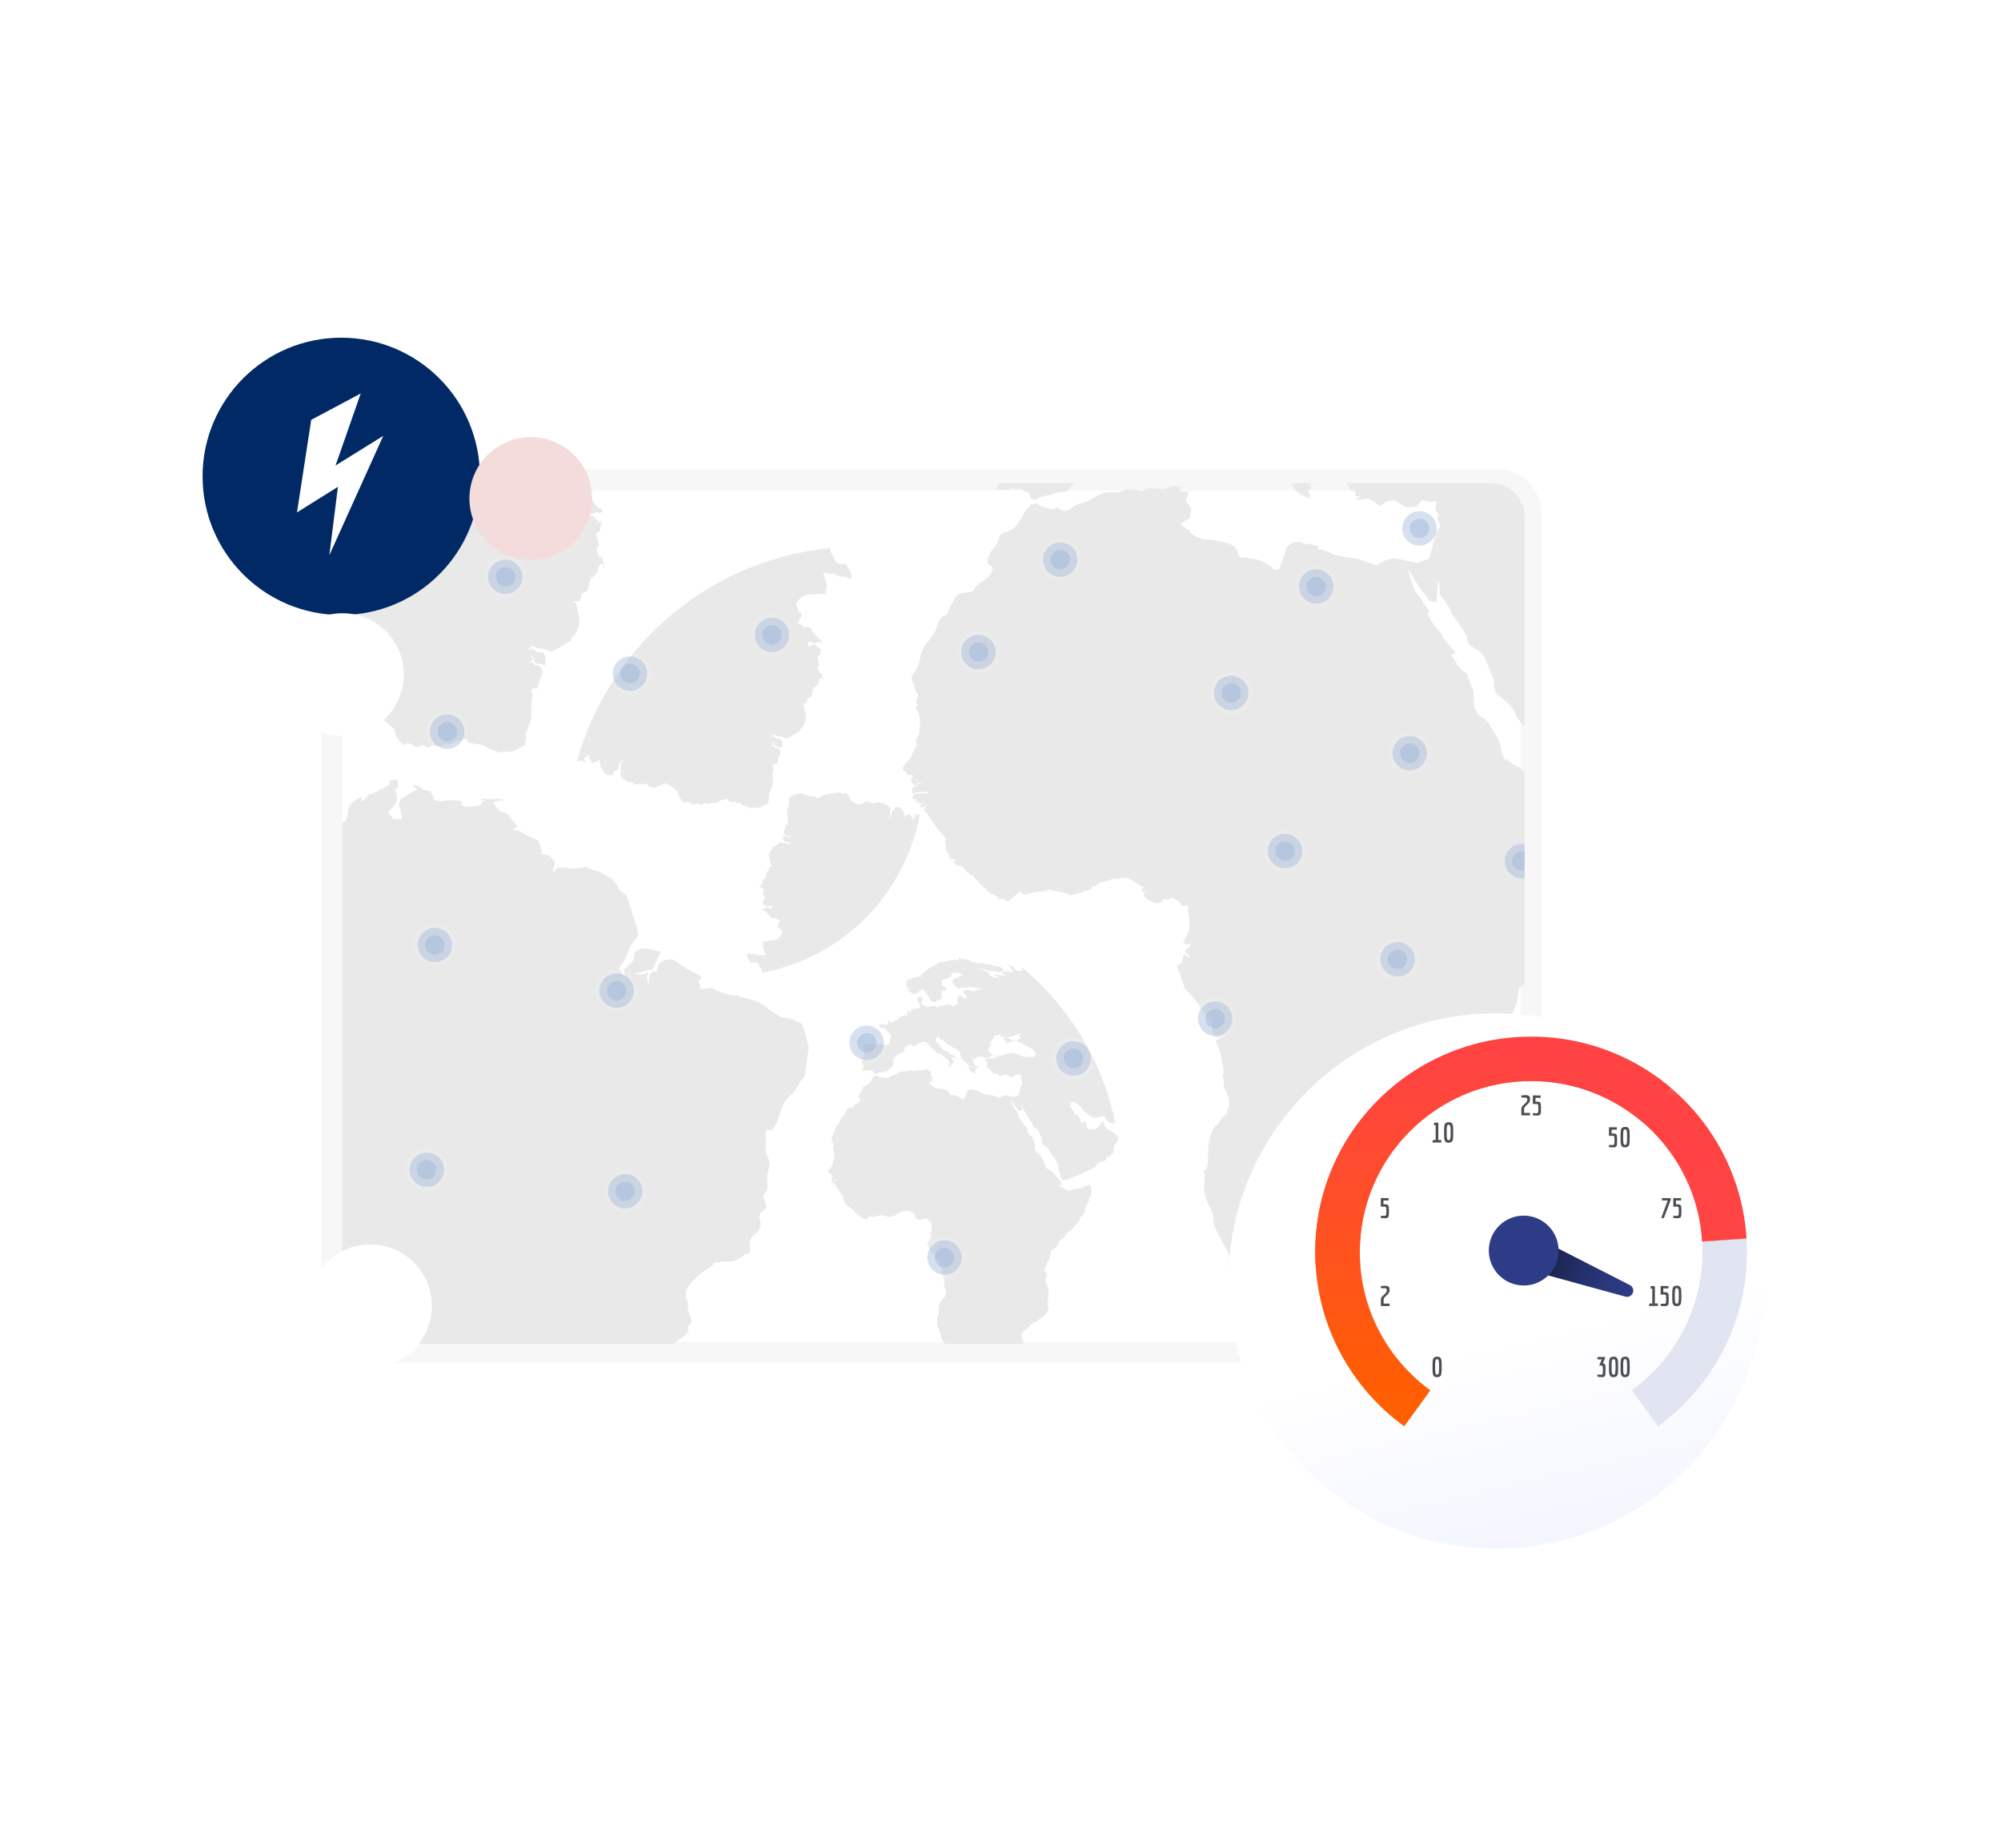
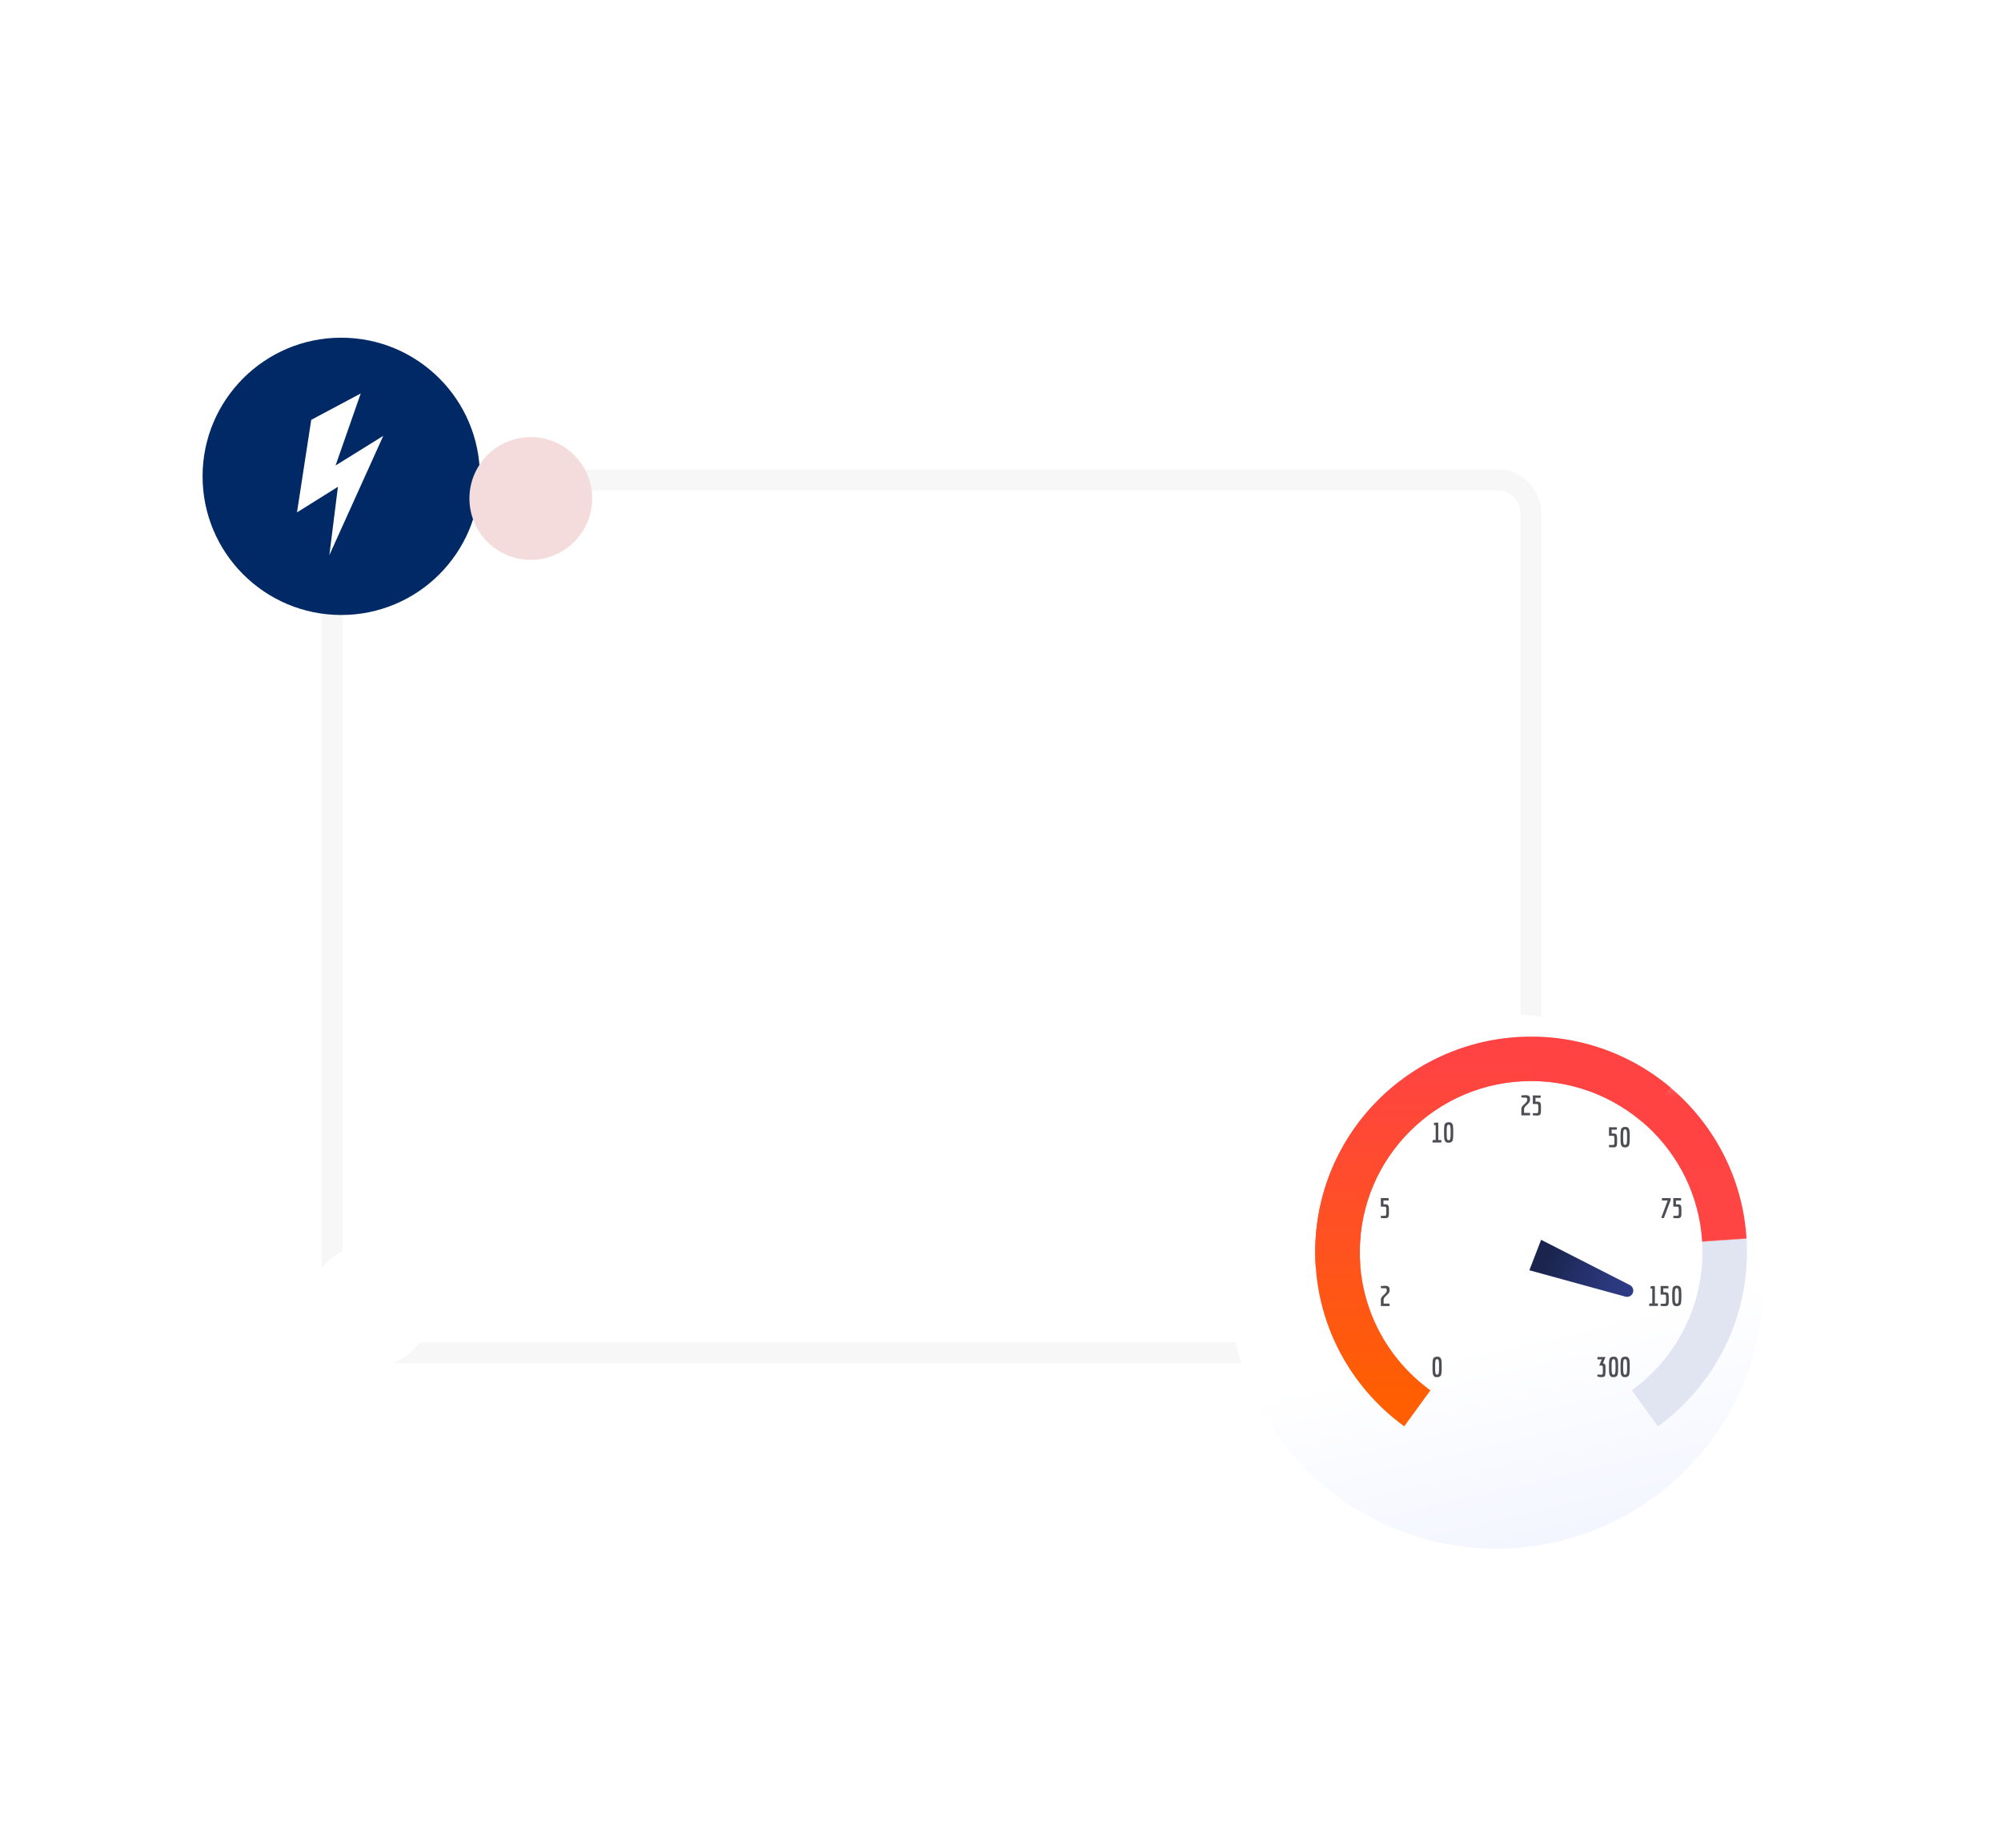
<svg xmlns="http://www.w3.org/2000/svg" width="484" height="447" fill="none">
  <g filter="url(#a)">
    <rect x="74.734" y="109.53" width="300.858" height="225.264" rx="10.113" fill="#fff" />
  </g>
  <rect x="80.295" y="116.103" width="289.986" height="211.106" rx="7.585" stroke="#D2D2D2" stroke-opacity=".17" stroke-width="5.056" />
  <g clip-path="url(#b)">
    <path d="m410.402 153.802-1.364-.086-1.847-.259-1.001-.276-1.934-1.899c-.846-.863.173-1.848-1.933-2.297l-2.055.346-1.053.518-1.087.155-1.761-.086-1.071-.121-1.467-.621-1.727-1.589-.379-.38-.57-.5-1.243-.622-.984-1.105-1.606-2.244-1.847-1.623-1.416-1.018-1.001-.121-.846-1.088-.466 1.019-1.191-.052-.725.052.863 1.191-.915 1.709c.587-.311.76-.069 2.02 2.003 1.347 2.089 1.226 2.14 1.26 2.883l1.088.121.915.932 1.398 1.157.432 1.294.794 1.968 1.312 1.675-.484-2.244.449.224.915-.828 1.105 1.847.086 1.916.104.38.156.362 1.156 1.433 2.158-.086.812-.069h.535l.621-.086.38-.121.38-.087.363-.12.621-.881c2.572-1.795 1.346-2.313 2.572-3.021l1.295-1.122.483 1.484.708 2.107 1.968 1.899 3.091 1.812 1.122.484.57.345.535.466.259.639 1.07 1.433c.087.5.138 1.053.224 1.571l-1.691 3.401c-.467-.535-1.641 1.761-.95 3.798l-.345 1.467-2.158 2.055-2.831 1.657-.466 1.658-3.298 1.087-1.709.846-1.934 2.504-2.607 1.346-5.541 2.607-4.282 1.951-4.454 1.605-1.14.535-.517.449h-3.816l-.621-2.158-.863-3.521c0-.605-.467.31-1.105-4.386l-.311-1.035-1.053-2.158-2.866-3.781c-1.778-1.761-.362-2.711-4.575-5.715-2.192-1.691-1.07-1.709-1.744-2.468l.035-1.675-2.331-5.697-1.122-1.33-2.451-1.553c-1.709-2.866.362-.415-1.364-3.28-2.4-3.919-3.557-4.575-3.142-5.093l-1.623-2.469-1.157-1.485-.017-2.037-.345-1.347-.259 2.953-.087 2.365-1.778-.363-2.192-2.969-1.571-2.313-1.537-2.763.829 2.987.932 2.572 1.968 2.711 1.019 1.623c1.622 1.588-.622-.018.431 2.002 2.02 3.626 3.021 3.488 3.488 5.197l2.641 3.124c1.295 1.278-1.692-.327-.104 1.848 1.537 2.037-.034.431 1.088 1.847 1.744 2.123 2.486 1.329 2.296 2.469l1.399 3.591.138 3.936 1.156 1.916.778.38.466.328 1.104 1.139c1.71 3.073 2.245 2.832 2.952 5.991.743 3.194 1.226 3.125 1.416 2.745l1.623 1.278 1.692.828 3.228 3.401 1.398 1.744.467.293 1.882 3.177-1.692 1.157-.518.535 1.45.034-.052.087 4.73 2.831 3.315-.898 2.244-.466 1.779-.449 1.398-.172 1.088-.173 3.901-1.83 1.727.639c-.466 1.968 1.105 2.745.379 2.537l-.345 2.366.069.224-.259 1.45c-1.087 2.849-1.225 1.64-1.174 2.452.156 1.743-2.52 4.333-2.52 6.923-.138 3.452-3.09 4.195-3.418 5.783-.397 2.054-2.417 3.746-4.696 6.405-2.244 2.762-3.677 2.417-5.128 4.92-1.467 2.452-3.383 2.797-4.385 4.955-.966 2.124-1.087 2.124-1.622 2.641-2.176 2.331-3.833 1.71-3.73 4.092 0 1.45-.276.501-.5 2.555l-1.071 2.469-.656 1.139c-1.139 1.416.069 1.416-1.64 3.954-2.089 2.71 2.504 2.607 1.105 4.782l-.69 2.158c-1.071 1.588.88 1.674.759 4.661l1.122 2.279.242 3.125-.518 3.159c.467 1.744-1.001 2.262-.155 4.989.829 2.711.691 2.158-.691 4.679l-1.83 2.054-4.246 3.229c-.57-.138-.001.932-2.021 1.208-2.313.414-4.713 4.541-6.335 5.266-2.193.932-3.384 3.97-2.158 4.471l.776 3.073.173 2.849-1.088 3.211c0 .483-.828 3.021-4.557 4.471-4.402 1.692-2.106 1.951-2.59 3.695-1.536 5.075-1.398 5.731-3.142 5.938-1.985.242-4.04 7.32-6.491 7.942l-3.384 3.902c-1.191.725-1.692 3.521-5.421 4.022l-2.71 1.191-.76.363-1.157.172-2.399-.172-.742-.156-1.382.242-1.674.777-.691.121-1.502.362-2.9-.362-1.295-.656.121 1.087c-2.158-.759-.242-1.64-1.467-2.641l-.743-2.072.846-1.709-.691-3.435c-2.52-1.796-1.64-7.165-2.279-7.631l-1.052-1.019-1.243-3.919-1.364-9.322.189-2.78c.397-.811-4.108-6.646-3.901-9.598.138-1.865-2.434-4.006-2.141-7.459.345-5.075-.725-3.539.345-4.229 1.105-.812-.103-5.507 1.451-8.926 1.294-3.021 1.087-.707 2.054-3.004.846-1.761 1.019.329 1.934-2.865.915-3.16-1.572-4.575-1.088-6.354.293-1.139-.708.052.034-2.451l-1.001-5.127-1.001-2.521 2.141-.984-.725.138-.743.276-1.139-.414-.311-.742v-1.226l-.207-1.312.483-.225-.483-.155-.933-.673c-1.208-2.521-2.106-2.106-1.778-2.417l-.328-.881-1.502-1.812-2.123-2.279.086-.242-.621-1.45-.104-.673-1.139-2.849 1.277-.829.415-2.002 1.398.846-.069-.535-1.105-1.088 1.64-1.554-1.226-.138-.794-.345.932-1.865.622-1.226v-2.641l-.311-1.692-.172-.829.276-.621-.069-.069-.57-.069v.086h-.829l-1.07-1.277-.363-.087-1.001-.621-1.087.535-1.019-.242-.605.846-.776.138-.397.035-.467-.035-2.002-1.036-.622-.811.139-.535.569-.673-.846.483-.345-.725.535-.57-.638-.207-2.504-1.571-1.157-.483-.915.138-1.052.155h-.709l-.103-.069-.535.069-.846.38-2.141.535-1.225 1.001-.553-.241-.466.863-2.78.932-1.95.501-1.917-.656-1.709-.345-1.278-.259-.742-.087h-1.105l1.64.38h-.535l-2.158.104c-2.952.379-3.85 1.536-4.471-.121l-2.987 2.468-1.122-.569c-1.83.362-.552-.639-2.935-1.243l-.811-.622-2.038-1.864-1.398-1.675-1.778-1.225-.777-1.036-1.709-.622-.622-.604.553-.414-.363-.346h-.103l-.829-.052-.345-.811-.467-.777-.414-.863.242-.345-.242-.622-.12-.639.207-.88-1.554-1.761-1.14-1.554-.863-1.243-1.122-1.64-.708-.708.484-.569.362-.674-1.209.674-.603-.553 1.812-.673-2.02.328.208-.501-.277.104-.69.052.345-.708-1.174-.207.293-.881.985-.328.397-.017.742-.086.38-.052.708.138.621-.225-.742-.086-.725-.155-.501.052-.725.103h-.397l-.846.415-.19-1.261.311-.449.656-.034c.932-.414-.656-.518 1.968-1.036-2.918.173-1.33.656-2.158.863l-.881-.984-.172-.949.69-.639-.897-.086-.639-.018-.414-.656-.777-.673.311-.915 1.709-2.054 1.432-3.091c-.656-1.882.881-1.795.691-3.832-.086-1.088.725-2.694-.967-4.955l.449-.846-.328-.794.501-1.502-.898-1.623-.328-1.675-.328-.207-.035-.794c.881-2.175 1.64-1.933 2.141-5.11.604-3.228 2.935-3.936 4.005-7.216 1.554-4.679 1.986-.76 2.97-4.368l1.277-2.417c1.243-2.383 4.092-.587 4.834-2.383.708-1.432 3.798-2.365 4.334-4.505.345-1.192-1.882-.933-1.088-2.849 1.433-3.574 1.847-1.847 2.658-4.903.536-2.193 3.16-.19 5.663-5.283 1.001-2.123 1.519-1.744 2.158-2.831l1.208-.19 1.14.673 1.018.328 1.416.276.415.173 1.225-.638v.31l.881.501.621.172.656-.086.57-.086.553-.604.897-.553.691-.362.604-.087 1.951-.69 2.676-1.554c.984-.052.138-.414 2.555-.501l1.605.087.846-.19.691-.259.69-.225 1.226-.086 1.312.086.743.225.552.121 1.64-.639.639-.138.57.207.949-.19.311.138 1.105.19 2.486-.881 1.554.242-.139.898.76.259 1.364-.069-.173.811-.448 1.364 1.277 2.02-.19 2.192-2.365 1.554 1.726 1.381.484-.103.034.639 1.053.88 2.245.898 1.657.052 1.657.224 1.416.345 1.485.449 1.157.432.794 1.122c.276 1.934 1.139 1.865 1.898 1.795l1.002.069c.915.501 1.933-.069 4.178 1.364 2.296 1.468 1.347 1.571 2.969 1.399l1.364-3.332.518-2.072c1.053-.621 1.191-1.433 3.298-1.208 2.019.224-.311.293 1.104.466l.208-.104 2.106.328c2.417.76-.432 1.278 1.709 1.105l.984.345.863.259 1.019.57 2.019.518 3.747.501 2.02.707 1.156.38 1.485.518 1.778-1.001 2.037-.673.898.103 1.002.138 3.159.691 1.07.19 2.849-1.053.621-2.262.466-1.951.656-2.141.933-1.588c-1.658-3.038.552-2.538-.933-3.315l-.241-1.087.276-1.589h-.656l-.466.259-2.521-.414-1.243 1.519-2.486.104-2.831-1.64-1.709.155-1.899 1.243-1.658-1.26-1.208-.535-1.554.259-1.398-.069 1.519-.812-1.726.069.207-.5.017-.587-1.174-.518-.829-1.485-1.329-.311-.345-1.174.31-.5.397.276.26-.121-.19-.967-.07-.569-.155-1.036c-2.175 0-.656.103-1.174-.967l.812-.57 1.899-.69 1.139-.069 2.452-.087 2.21-.552-2.711-1.053 2.296.051h2.693l3.608-1.38 2.4-.329 1.813-.224 1.105.259 1.226.432 2.14.88 1.485.76.708.19 2.9-.035 1.571.104c1.053.328 2.244.673 3.988-1.451l-.207-1.243-1.001-1.622-2.176-1.33c-2.468-1.795-2.209-.69-3.262-1.571-2.849-2.33-5.525-2.21-6.077-3.194l.172-.448 1.122-.95 1.243-.708-.448-.932-.829-.794 2.141-.777c.742-.708.742-.932-2.141-.173l-.708.225-.552.207-.725.345-.674.294-.794.31-1.243.208-1.122.259-1.209.31.657-.31h-.812l-.915.069-.121-.07.501.432.742.276 1.26 1.209 1.002.103h1.087l1.675.173-.052.397-.363.276-.88-.086-1.243.086-.518.38-.708.07c-1.087.172-.086 1.639-2.503.655l-.293-1.208-1.709-.76-.052-.621 1.553-.984-.552-.363-.725.138-.501-.138-1.087-.207-.708-.276-.225-.052.259-.622-.034-.224 1.381.155-1.191-.362-1.709.155-1.744.863-.397-.449-.293.242v.553l-.812.828-.294.656-.241.311.086.742-.466.19-.311.311-.31-.449v.45l-.139.465-.224.898v.811l.224.794-.414.518-.363.156-.466 1.225-.121.346h-.241l-.38.587.259.328.552.708.104.38.155.276 2.02 1.553.915.484-.569.362-.536.052-.518-.052-.604-.19-.759.639-.518.743-1.502.828h-.743l1.122-.828-.068-.311-1.278.621-.552-.656-.674-.414-1.398.19-.863-.138-.726-.069-.88.311-.777.431.156.57.052.311-.484-.035.035.311-.38-.173-.311.156-.121-.38-.846-.19-.604-.535v.897l.345.725.656.639.363 1.019-.225-.138-.31-.622-.346.397v.535l.311.173.345.552.087.674 1.001.362.76.449.984.76.189.915-.621-.242-.725-.069-.777.207.276.57.19.449-.638.345-.432-.311.241.501.173.794.242.622.104.535-.709-.363-.397.138-.466-.518-.673-.155-1.243-1.088-.811-1.139-.415-.673.087-.397.863-.501h1.157l.621.155.431.138.795.329-.104-.639h-.88l-1.191-.346-.674-.138-.535-.172-.483.172-.656-.725.69-.31.104-.139-.328-.241-.449.034-.293.276-.726-.88-.535-.639-.967-.466v-.242l-.984-.932-.88-.621-.38-.812.19-.172h.345l-.673-.725v-.76l.155-.484-.328-.794-.362-.846.293-.414-.656-.207-.69-.432-.967-.69.379-.225-.466-.12-.725-.035-1.64-.535-.155-.397-1.502-1.036-.328.103-.483-.12-1.399-.967-1.26-1.226-.328-.414-1.329-1.07-.622-1.313-.449 1.088h-.69l-.484-1.433v-.449l-.604-.345-.846.656-1.122.552v.846l-.104.553.432 1.312 1.571.725 1.157 1.433 1.243 2.123 1.415 1.174 1.295.432 1.571.19.328.569v.691l2.21.88 1.088.985 1.381.638.466.864-.207.431-.933-.898-1.036-.086h-.655l-.363.673-.121.484.328.483.691.777.466.656-.673.259-.104.898-.863 1.122-1.278 1.157-.501-.95.311-1.381.156-.95-.984-1.881-.501-.605-1.001-.293-.639-.622-.984-.535-.518-.725-1.364-.725-1.364-.224-1.519-1.157-.483-.639-.846-.656-.656-.777-.881-.414-1.364-1.623-.621-.915-1.899-1.76-3.004-.035-2.02 1.087v-.362l-.087.431-.845.156-.467.449-.517.673-.898.259-.95-.259-.932-.449-.552-.414-1.174.414h-.777l-1.329.967-.674.656-.241.656.086.449.138.31-.121 1.071-.639.397-1.26.552-.69.449-2.625 1.14-.086.673-.397.138-1.26 1.26-.829.76-.069 1.692.846.518-.38.535-.397.984-.173.621-.224.553.224.311-.828.241-.725.484-1.054.777-.707 1.225-.881.19-1.174.035-1.467.466-1.019.259-2.002.449-1.122.656h-.57l-.691-.276-.155-.708-.19-.225-.103-.483-.518-.156-1.123-.535-.276-.328-1.398.104-.76-.224-.759.448-1.071.035-.639-.173h-.932l-.311-.293.553-.76.362-.794-.138-.276.104-1.416.086-.431-.984.103.052-.673-.19-.035-.224-.638.086-1.312h.121l.535-.674.155-.898.57-1.502.311-1.778.034-1.001.104-.639v-.38l-.207-.587.397-.293-.328-.708-.207-.483-.346-.57v-.345l.881-.501.794-.224.259-.19.069-.328.708-.156.311.087 1.225.397 2.106-.069.518-.052.536.121 2.416.19 1.054-.121.846-.069.725.414.759-.311 1.14.242 1.001-.069h.777l.311-.035.656-.431.69-2.158.415-2.09.932.484-.674-1.692.07-.656v-.742l-.812-.38-1.26-.57-.38-.932-.052-.38-.051-.207-.432-.414-.639-.449-.501-.345h-.914l-.95-.57h-1.295l-.5-.587.466-.31-.19-.294-.674-.225v-.466l.916-.103.966-.225.674-.224.828.086.328.363.691-.035.725.035.984.172v-.483l.155-.708-.155-.829-.207-.742.483-.052.622.242.431.656.449.483.57-.224 1.139-.414.397-.087.086-.397.708-.345.95-.259 1.329-.587.259-.5.224-.57.501-.535 1.071-.087 1.07-.362 1.364-.777.622.207.724.052.57.103-.311-.518-.397-.172.57-.225-.622-.431.708-1.088.484-1.226.38.104.31.241.104.467.017.328-.173.449h.501l.432-.45.241-.396v-.466l-.345-.622.484-.363.828-.051 1.071-.035-.087.466.207-.276.277-.38.759-.276.38-.07h.881l-.018.312.294.155.069-.345.5.086.225-.535.484-.57.828.225.777.38-.984-.64-.466-.172.034-.449-.328-.276-.466-.173.311-.258-.57-.726.138-.172-.138-.64-.466-.293-.207-.397-.224-.518-.329-.345.139-.57-.139-.483-.207-.846.708.26.414-.018.139-.535.327.224.225.362.328-.759.414-.07.622.467.276.725.156.242 1.243.328-.501.328-.553.466-.466.622-.31.5-.139.863.57.294-.121.155.259.553.725.276.536-.017.638.12.087.777.828.052.967.104.811-.052 1.053-.052 1.036-.535.328.12-.449.07.035.276.829-.276.708.052.241-.139.432-.224.483.742.725.57.432.017.932-.88 1.917-.345h.845l1.122-.173 1.71-.725 2.244.173.846.552-.069.173-.466-.225.172.622.933.086.414-.518.121.052-.397.621.276.035.345-.535.622-.156-.691-.19-.241-.172.328-.207.742-.07 1.001-.552.19.26.535-.139-.207-1.57-.103-1.693.241-1.554 1.295-.932.829.052.915.656.794.915 1.07.31.95-.655-.259-1.381-.57-.656-.57-.225-.776-.811.535-.139-.812-.656.259-.466 1.105-.414.811-.069.381-.086.466-.035h.362l.518.104.431.103.708.242 1.192.31.932.104 1.053-.103-.155-.725.379.224h.38l.484-.224.69-.225 1.623.07.604-.726-.552-.069-.795-.034-.966-.173-.829-.224-1.191-.45-.639-.103-1.899-.069-.656-.052-1.674.242-.829.12-.967.104-.535.104h-.691l-1.053-.104-1.053.536-.794.207-.656.172.035-.69-.484-.863-1.088.069-.31-.363-.691-.725-.121-.846-.414-.552-.328-.553-.138-.587-.069-.328.31-.5.242-.225.345-.242.415-.051.379-.294.501-.31.38-.277.432-.207.604-.207.621-.26.967-.5.863-.57h.777l-.224-.776-2.365-.984-.691-.398-.535.242h-.242l-.656-.017-.863-.224-.535.034-.121.207-.294.087-.777.293.035 1.364-1.036 1.14-.708.345-.707.241-.466.345-.467.225-1.657.259-.483.224-.346.242-.483-.017-.225.224-.12 1.83.604 2.227.742.276.294-.207 1.225.725.639.795-.949.207 1.018.138-1.018 1.018-.242.173-.967-.345-.984.57h-.932l1.036.656-.346.76v1.501l-.207 1.934-1.001 1.191-1.709-.173-.242.121-.414.415-.017.966h-2.055l-1.744-1.087-.776-1.002.569-.431-.725-.656-1.174-1.744-.155-.086-.311-.346-.362-.224-.19-.31-.587-.881-.276-.984-.691-.156-.57-.259-.259-1.553-.449.776-.086 1.399-1.312-.449-.708 1.52-1.605.759-1.761.155-.95-.034.121-.225-.811-.656-1.64-.57-.881-1.26.846-.086.57.155.345-1.64-1.346.829-.397-.034-.536.483.466-1.537.725-.328-.345-.034-.31-.225-.173-.19-.225-.155-.155.052-.639-.432 1.001-.431-.794-.311.139-.5.863-.035.932.034h1.467l.898-.345-1.156.12-.743-.034H271.254l-.587.121.536-.828-.605-.846.984-.311 1.813-.812 1.278.052.258-.828h1.226l1.554-.346 1.278-.345.673-.156.777.087 1.018.19.38-.622-2.175.018.431-.57 1.14-.656 1.018-.76.985-1.001 1.433-1.036.69-.57.725-.88 1.053-.518 1.312-.466 1.07-.622 1.071-.777 1.226-.535.725-.639 2.313-.448.622-.087.794-.034.846-.07.932-.155.691-.241.466-.242.638-.207h2.193l.932-.346 1.036.139 1.606.31.328-1.502.966-.069.553.07v.845l.069.76 1.312-1.502.484 1.053.707-.95.38.95.846-.19.725.086.449.26 1.709.569-1.968.156 1.709.57 1.174.154.518-.086 1.796.19-1.33.07 1.951.465.863.087.449-.087 1.623-.069 2.279.466 2.451.518 2.279.467 2.452.552 2.192.397 1.243.449.76.345 1.346 1.278-.138.397-2.348 1.243c-.345.103-.707-.397-5.196-.673-5.749-.38-4.057-1.692-4.886-1.14l-1.139-.224-.432-.104-.449-.034-.552-.052-.881-.139-.552-.137-.259.155 2.106.639.535.276.743.673 1.104.12.984.243.812.276.259.224-.121.656.432.743.57.587c.794.518-1.485.19.569.604l1.865.466 3.038.673.76-.448-1.399-.656c-2.244-.121-.932-.38-1.674-.691l.345-.414h.621l.985.034.535.276.12.208 2.141.051 1.14.087h1.467l-2.9-1.71.949-.57 1.779-.569 1.795-.07.415.156 1.553.467.138.103.898-.052.138-1.277-.811-.432-.777-1.467-1.606-1.589c.121-.086 1.261.346 3.367.863l.621.657.432.76.431.863 1.554.586h1.019l.431.07h1.088l.328-.26.311-.328-.415-.655v-.467l.415.035.518-.086c31.075 26.31 53.294 62.53 61.701 103.756Z" fill="#E9E9E9" />
    <path d="m269.776 271.731-.493-.031-.668-.094-.363-.1-.699-.687c-.306-.312.062-.668-.699-.831l-.744.125-.381.188-.393.056-.637-.031-.387-.044-.531-.225-.625-.575-.137-.137-.206-.181-.45-.225-.356-.4-.581-.811-.668-.588-.512-.368-.362-.044-.306-.393-.169.368-.431-.018-.262.018.312.431-.331.619c.212-.113.275-.025.731.724.487.756.443.774.456 1.043l.393.044.331.337.506.418.156.469.287.712.475.606-.175-.812.163.081.331-.3.399.668.032.694.037.137.056.131.419.518.78-.031.294-.025h.194l.224-.031.138-.044.137-.031.131-.044.225-.318c.931-.65.487-.837.931-1.093l.468-.406.175.537.256.762.712.687 1.118.656.406.175.206.125.194.168.093.231.387.519c.032.181.05.381.082.568l-.612 1.23c-.169-.193-.594.637-.344 1.374l-.125.531-.781.743-1.024.6-.168.599-1.193.394-.619.306-.699.905-.943.488-2.005.943-1.549.705-1.611.581-.412.194-.187.162h-1.381l-.225-.781-.312-1.274c0-.218-.169.113-.4-1.586l-.112-.375-.381-.78-1.037-1.368c-.643-.637-.131-.98-1.655-2.067-.793-.612-.387-.619-.63-.893l.012-.606-.843-2.061-.406-.481-.887-.562c-.618-1.037.131-.15-.493-1.187-.868-1.417-1.287-1.655-1.137-1.842l-.587-.893-.419-.537-.006-.737-.125-.487-.093 1.068-.032.855-.643-.131-.793-1.074-.568-.837-.556-.999.3 1.08.337.931.712.98.368.587c.587.575-.225-.006.156.725.731 1.311 1.093 1.261 1.262 1.88l.956 1.13c.468.462-.613-.119-.038.668.556.737-.012.156.394.669.63.768.899.481.83.893l.506 1.299.05 1.424.418.693.282.137.168.119.4.412c.618 1.112.812 1.024 1.068 2.167.268 1.156.443 1.131.512.993l.587.462.612.3 1.168 1.231.506.63.168.107.681 1.149-.612.418-.187.194.524.012-.018.031 1.711 1.025 1.199-.325.812-.169.643-.162.506-.063.393-.062 1.412-.662.624.231c-.168.712.4.993.138.918l-.125.856.025.081-.094.525c-.393 1.03-.443.593-.424.886.056.631-.912 1.568-.912 2.505-.05 1.249-1.118 1.517-1.237 2.092-.143.743-.874 1.355-1.699 2.317-.811.999-1.33.874-1.854 1.78-.531.887-1.225 1.012-1.587 1.792-.349.769-.393.769-.587.956-.787.843-1.386.618-1.349 1.48 0 .525-.1.181-.181.924l-.387.893-.238.413c-.412.512.025.512-.593 1.43-.756.98.906.943.4 1.73l-.25.78c-.387.575.319.606.275 1.687l.406.824.087 1.131-.187 1.142c.169.631-.362.819-.056 1.805.3.981.25.781-.25 1.693l-.662.743-1.536 1.168c-.207-.05-.001.337-.731.437-.837.15-1.705 1.643-2.292 1.905-.793.337-1.224 1.436-.781 1.617l.281 1.112.063 1.031-.394 1.161c0 .175-.3 1.093-1.649 1.618-1.592.612-.762.706-.936 1.336-.556 1.836-.506 2.074-1.137 2.149-.718.087-1.462 2.648-2.348 2.873l-1.224 1.411c-.431.262-.612 1.274-1.961 1.455l-.981.431-.275.131-.418.063-.868-.063-.269-.056-.499.088-.606.281-.25.043-.543.131-1.05-.131-.468-.237.044.393c-.781-.274-.088-.593-.531-.955l-.269-.75.306-.618-.25-1.243c-.911-.649-.593-2.592-.824-2.76l-.381-.369-.45-1.417-.493-3.373.069-1.005c.143-.294-1.487-2.405-1.412-3.473.05-.674-.88-1.449-.774-2.698.125-1.836-.263-1.28.125-1.53.399-.293-.038-1.992.524-3.229.469-1.093.394-.256.743-1.086.307-.637.369.118.7-1.037.331-1.143-.568-1.655-.394-2.298.107-.413-.256.018.013-.887l-.362-1.855-.362-.912.774-.356-.262.05-.269.1-.412-.15-.112-.268v-.444l-.075-.475.174-.081-.174-.056-.338-.244c-.437-.911-.762-.761-.643-.874l-.119-.318-.543-.656-.768-.825.031-.087-.225-.525-.037-.243-.412-1.031.462-.299.15-.725.506.306-.025-.193-.4-.394.593-.562-.443-.05-.288-.125.338-.674.225-.444v-.955l-.113-.612-.062-.3.1-.225-.025-.025-.206-.025v.031h-.3l-.387-.462-.132-.031-.362-.225-.393.194-.369-.088-.218.306-.281.05-.144.013-.169-.013-.724-.375-.225-.293.05-.194.206-.243-.306.175-.125-.263.194-.206-.231-.075-.906-.568-.418-.175-.331.05-.381.056h-.256l-.038-.025-.193.025-.306.138-.775.193-.443.363-.2-.088-.169.312-1.005.338-.706.181-.693-.238-.619-.125-.462-.093-.268-.031h-.4l.593.137H213l-.781.037c-1.068.138-1.393.556-1.618-.043l-1.08.893-.406-.206c-.662.131-.2-.231-1.062-.45l-.293-.225-.737-.674-.506-.606-.643-.443-.281-.375-.619-.225-.224-.219.2-.15-.132-.124h-.037l-.3-.019-.125-.294-.169-.281-.149-.312.087-.125-.087-.225-.044-.231.075-.318-.562-.637-.412-.562-.313-.45-.406-.593-.256-.256.175-.207.131-.243-.437.243-.218-.199.655-.244-.73.119.075-.181-.1.037-.25.019.125-.256-.425-.075.106-.319.356-.118.144-.007.268-.031.138-.019.256.05.225-.081-.269-.031-.262-.056-.181.018-.263.038h-.143l-.306.15-.069-.456.112-.162.238-.013c.337-.15-.238-.187.712-.375-1.056.063-.481.238-.781.313l-.318-.356-.063-.344.25-.231-.325-.031-.231-.006-.15-.238-.281-.243.113-.331.618-.744.518-1.118c-.237-.68.319-.649.25-1.386-.031-.393.262-.974-.35-1.792l.163-.306-.119-.288.181-.543-.325-.587-.118-.606-.119-.075-.012-.287c.318-.787.593-.7.774-1.849.219-1.168 1.062-1.424 1.449-2.61.562-1.693.718-.275 1.074-1.58l.462-.875c.45-.862 1.48-.212 1.749-.862.256-.518 1.374-.855 1.568-1.63.124-.431-.681-.337-.394-1.03.518-1.293.668-.668.962-1.774.193-.793 1.143-.069 2.048-1.911.363-.768.55-.631.781-1.024l.437-.069.412.244.369.118.512.1.15.063.443-.231v.112l.319.181.225.063.237-.032.206-.031.2-.218.325-.2.25-.131.218-.032.706-.249.968-.562c.356-.019.05-.15.924-.182l.581.032.306-.069.25-.094.25-.081.443-.031.475.031.268.081.2.044.593-.231.232-.05.206.075.343-.069.113.05.399.069.899-.319.563.088-.05.325.274.093.494-.025-.063.294-.162.493.462.731-.069.793-.855.562.624.5.175-.038.013.231.381.319.812.325.599.018.6.082.512.124.537.163.418.156.288.406c.1.699.412.674.687.649l.362.025c.331.181.699-.025 1.511.494.831.531.487.568 1.075.506l.493-1.206.187-.749c.381-.225.431-.519 1.193-.437.731.081-.112.106.4.168l.075-.037.762.118c.874.275-.156.463.618.4l.356.125.312.094.369.206.73.187 1.356.181.73.256.419.138.537.187.643-.362.737-.244.325.038.362.05 1.143.25.387.068 1.031-.381.225-.818.168-.706.237-.774.338-.575c-.6-1.099.2-.918-.338-1.199l-.087-.393.1-.575h-.237l-.169.094-.912-.15-.45.55-.899.037-1.024-.593-.618.056-.687.45-.6-.456-.437-.194-.562.094-.506-.025.55-.294-.625.025.075-.181.006-.212-.424-.187-.3-.538-.481-.112-.125-.425.112-.181.144.1.094-.044-.069-.349-.025-.206-.056-.375c-.787 0-.237.037-.425-.35l.294-.206.687-.25.412-.025.887-.031.799-.2-.98-.381.83.019h.975l1.305-.5.868-.118.656-.082.399.094.444.156.774.319.537.275.256.068 1.05-.012.568.037c.381.119.812.244 1.443-.524l-.075-.45-.363-.587-.787-.481c-.893-.649-.799-.25-1.18-.568-1.03-.843-1.998-.8-2.198-1.156l.062-.162.406-.344.45-.256-.163-.337-.299-.287.774-.281c.269-.256.269-.337-.774-.063l-.256.082-.2.075-.262.124-.244.107-.287.112-.45.075-.406.094-.437.112.237-.112h-.293l-.331.025-.044-.025.181.156.269.1.455.437.363.037h.393l.606.063-.019.143-.131.1-.319-.031-.449.031-.187.138-.257.025c-.393.062-.031.593-.905.237l-.106-.437-.619-.275-.018-.225.562-.356-.2-.131-.262.05-.182-.05-.393-.075-.256-.1-.081-.018.093-.225-.012-.082.5.057-.431-.132-.619.057-.63.312-.144-.162-.106.087v.2l-.294.3-.106.237-.087.112.031.269-.169.069-.112.112-.113-.162v.162l-.05.169-.081.325v.293l.081.287-.149.188-.132.056-.168.443-.044.125h-.087l-.138.213.094.118.2.256.037.138.056.1.731.562.331.175-.206.131-.194.018-.187-.018-.218-.069-.275.231-.188.269-.543.299h-.269l.406-.299-.025-.113-.462.225-.2-.237-.243-.15-.506.068-.312-.049-.263-.025-.318.112-.281.156.056.206.019.113-.175-.013.012.113-.137-.063-.112.056-.044-.137-.306-.069-.219-.193v.324l.125.263.238.231.131.368-.082-.05-.112-.225-.125.144v.194l.113.062.124.2.032.244.362.131.275.162.356.275.068.331-.224-.088-.263-.025-.281.075.1.206.069.163-.231.125-.156-.113.087.182.063.287.087.225.037.193-.256-.131-.143.05-.169-.187-.243-.057-.45-.393-.294-.412-.15-.244.032-.143.312-.181H235.033l.225.056.156.05.288.118-.038-.231h-.318l-.431-.125-.244-.05-.194-.062-.174.062-.238-.262.25-.112.038-.05-.119-.088-.162.013-.107.1-.262-.319-.193-.231-.35-.169v-.087l-.356-.337-.319-.225-.137-.294.069-.062h.125l-.244-.262v-.275l.056-.175-.119-.287-.131-.306.106-.15-.237-.075-.25-.156-.349-.25.137-.081-.169-.044-.262-.012-.593-.194-.057-.144-.543-.374-.118.037-.175-.044-.506-.349-.456-.444-.119-.15-.481-.387-.225-.475-.162.394h-.25l-.175-.519v-.162l-.218-.125-.306.237-.406.2v.306l-.038.2.157.475.568.262.418.519.45.768.512.424.469.157.568.068.118.206v.25l.8.319.393.356.5.231.169.312-.075.156-.338-.325-.374-.031h-.238l-.131.244-.044.175.119.174.25.282.169.237-.244.094-.038.324-.312.406-.462.419-.181-.344.112-.499.057-.344-.356-.681-.181-.218-.363-.106-.231-.225-.356-.194-.187-.262-.494-.263-.493-.081-.549-.418-.175-.231-.306-.238-.238-.281-.318-.149-.494-.588-.224-.331-.687-.637-1.087-.012-.731.393v-.131l-.031.156-.306.057-.169.162-.187.244-.325.093-.343-.093-.338-.163-.199-.15-.425.15h-.281l-.481.35-.244.237-.087.238.031.162.05.112-.044.388-.231.143-.456.2-.249.162-.95.413-.031.243-.144.05-.455.456-.3.275-.025.612.306.187-.138.194-.143.356-.063.225-.081.2.081.112-.299.087-.263.175-.381.281-.256.444-.318.068-.425.013-.531.169-.368.093-.725.163-.406.237h-.206l-.25-.1-.056-.256-.069-.081-.037-.175-.187-.056-.406-.194-.1-.119-.506.038-.275-.081-.275.162-.387.013-.231-.063h-.337l-.113-.106.2-.275.131-.287-.05-.1.038-.512.031-.156-.356.037.019-.243-.069-.013-.081-.231.031-.475h.044l.193-.243.057-.325.206-.543.112-.644.013-.362.037-.231v-.137l-.075-.213.144-.106-.119-.256-.075-.175-.125-.206v-.125l.319-.181.287-.081.094-.069.025-.118.256-.057.112.032.444.143.762-.025.187-.018.194.043.874.069.381-.044.306-.025.262.15.275-.112.412.087.362-.025h.281l.113-.012.237-.156.25-.781.15-.756.337.175-.243-.612.025-.237v-.269l-.294-.137-.456-.206-.137-.338-.019-.137-.019-.075-.156-.15-.231-.162-.181-.125h-.331l-.343-.206h-.469l-.181-.213.169-.112-.069-.106-.244-.081v-.169l.331-.037.35-.082.244-.081.299.031.119.132.25-.013.262.013.356.062v-.175l.056-.256-.056-.3-.075-.268.175-.019.225.087.156.238.163.175.206-.082.412-.149.143-.032.032-.143.256-.125.343-.094.481-.212.094-.181.081-.206.181-.194.387-.031.387-.131.494-.281.225.074.262.019.206.038-.112-.188-.144-.062.206-.081-.225-.156.256-.394.175-.443.138.037.112.088.038.168.006.119-.063.162h.181l.157-.162.087-.144v-.168l-.125-.225.175-.131.3-.019.387-.013-.031.169.075-.1.1-.137.274-.1.138-.025h.318l-.006.112.106.056.025-.124.181.031.082-.194.174-.206.3.081.281.138-.356-.232-.168-.062.012-.162-.119-.1-.168-.063.112-.093-.206-.263.05-.062-.05-.231-.168-.106-.075-.144-.082-.187-.118-.125.05-.206-.05-.175-.075-.306.256.093.15-.006.05-.193.118.081.082.131.118-.275.15-.025.225.169.1.262.056.088.45.118-.181.119-.2.168-.169.225-.112.181-.05.313.206.106-.044.056.094.2.262.1.194-.006.231.043.031.281.3.019.35.037.293-.018.381-.019.375-.194.118.044-.162.025.012.1.3-.1.256.019.088-.05.156-.081.175.268.262.206.156.007.337-.319.694-.125h.306l.406-.062.618-.263.812.063.306.2-.025.062-.169-.081.063.225.337.031.15-.187.044.018-.144.225.1.013.125-.194.225-.056-.25-.069-.088-.062.119-.075.269-.025.362-.2.068.094.194-.05-.075-.569-.037-.612.087-.562.468-.337.3.019.331.237.288.331.387.112.343-.237-.093-.499-.206-.238-.207-.081-.281-.293.194-.05-.293-.238.093-.168.4-.15.293-.025.138-.031.168-.013h.132l.187.038.156.037.256.087.431.113.337.037.381-.037-.056-.262.137.081h.138l.175-.081.249-.082.588.025.218-.262-.2-.025-.287-.012-.35-.063-.3-.081-.43-.163-.231-.037-.687-.025-.238-.019-.606.088-.299.043-.35.038-.194.037h-.249l-.381-.037-.382.194-.287.074-.237.063.012-.25-.174-.312-.394.025-.112-.131-.25-.263-.044-.306-.15-.199-.118-.2-.05-.213-.025-.118.112-.181.088-.082.124-.087.15-.019.138-.106.181-.112.137-.1.156-.075.219-.075.225-.094.349-.181.313-.206h.281l-.081-.281-.856-.356-.25-.144-.193.088h-.088l-.237-.007-.312-.081-.194.013-.044.075-.106.031-.281.106.012.493-.374.413-.256.125-.256.087-.169.125-.169.081-.599.094-.175.081-.125.087-.175-.006-.081.081-.044.662.219.806.269.1.106-.075.443.262.231.288-.343.074.368.05-.368.369-.088.062-.349-.125-.357.207h-.337l.375.237-.125.275v.543l-.075.699-.362.431-.618-.062-.088.044-.15.15-.006.349h-.743l-.631-.393-.281-.362.206-.157-.262-.237-.425-.631-.056-.031-.113-.125-.131-.081-.068-.112-.213-.319-.1-.356-.25-.056-.206-.094-.093-.562-.163.281-.031.506-.474-.162-.257.549-.58.275-.637.056-.344-.012.044-.081-.294-.238-.593-.206-.319-.456.307-.031.206.056.125-.593-.488.3-.143-.013-.194.175.169-.556.262-.118-.125-.013-.112-.081-.063-.069-.081-.056-.056.019-.231-.156.362-.156-.287-.113.05-.181.312-.012.337.012h.531l.325-.125-.419.044-.268-.013h-.537l-.213.044.194-.3-.219-.306.356-.112.656-.294.462.019.094-.3h.443l.563-.125.462-.125.243-.056.281.031.369.069.137-.225-.787.007.156-.207.413-.237.368-.275.356-.362.518-.375.25-.206.262-.318.381-.188.475-.168.387-.225.388-.281.443-.194.262-.231.837-.162.225-.031.287-.013.306-.025.338-.056.249-.087.169-.088.231-.075H230.574l.337-.125.375.05.581.113.119-.544.349-.025.2.025v.306l.025.275.475-.543.175.381.256-.344.137.344.306-.069.262.031.163.094.618.206-.712.056.619.206.424.056.188-.031.649.069-.481.025.706.169.312.031.162-.031.588-.025.824.168.887.188.824.168.887.2.793.144.45.162.275.125.487.462-.05.144-.849.449c-.125.038-.257-.143-1.88-.243-2.08-.137-1.468-.612-1.768-.412l-.412-.081-.156-.038-.162-.012-.2-.019-.319-.05-.2-.05-.093.056.762.231.193.1.269.244.399.043.356.088.294.1.094.081-.044.237.156.269.206.212c.287.188-.537.069.206.219l.675.168 1.099.244.275-.162-.506-.238c-.812-.043-.337-.137-.606-.25l.125-.149h.225l.356.012.193.1.044.075.774.019.413.031h.53l-1.049-.618.344-.207.643-.206.65-.025.15.057.562.168.05.038.324-.019.05-.462-.293-.156-.281-.531-.581-.575c.044-.031.456.125 1.218.312l.224.238.157.275.156.312.562.212h.368l.156.025h.394l.119-.093.112-.119-.15-.237v-.169l.15.012.187-.031c11.242 9.518 19.28 22.621 22.321 37.535ZM96.63 63.112l.293.276 1.537-.535.777 1.088v1.588l-1.209.535-1.053.553.69-.225h.64l3.901-.38 3.625 1.399.449.5.812.242 1.933 1.019 1.813.293 1.934.104 1.001.155.104.553-.536 1.364-.552.345-.363.103-1.692-.103 1.968 1.105-1.277.95c2.59.345.829 2.278 1.571 2.624l-1.139 1.104 1.484-.708.536.674v.777l.535.069.345-.19 1.692-.846 1.243 1.57.518-.931-.708-1.123c.103-.656 2.469 0 2.469-2.054l.362-1.381c.19-1.985-.069-1.9-.241-1.813l-.208-.259-.449-.88c.311-.415 5.318-.19 8.891-3.747 4.437-4.454-.776-4.713.346-5.403.569-.397-.967-.639 1.726-1.433l1.433-.69.88-1.45c2.331-1.382-1.087-.19 1.036-1.658l1.865-3.004 4.575.449 2.296-.087 3.021.691 1.07 1.45.881.138.57-.138v.915l1.45-.293-.915.863c-2.21.466 1.623.984-1.813 1.485l1.019.241-2.262 2.107 2.072.414-1.675.242-1.174.966.984.726 3.47-1.347.294.414.362.207 2.504-2.037.483.276.173.467 1.346-1.33 1.002-1.623 1.968-1.329.966 1.07.311.967.484 1.243.483 1.865c1.606.587.777 1.709-1.398 1.95l2.192-.241v1.623l.673 1.847.432.259.535.345.639.156.345.224.536.31.604.329.949.535-4.264.777c-2.382 0 .414.138-2.106 1.07l4.506-.829 2.486-.31v.811l1.174-.224.5 1.225.156.898c-.656.087 1.674.725-.812 1.865l-1.484.431-1.709.64-1.52.897-.034.138-1.019.449-.259.328s-.207-.173-2.451.69c-2.072.777-2.279.656-2.625.501l-2.106.069h-1.484c-.397-.086-1.157-.259-4.109 0-4.368.397-5.473.622-5.438 1.295l-2.625 1.07-2.019.846-1.192.656-5.593 3.47-2.262 1.761 2.676-1.502c1.709-1.208 8.408-3.97 10.825-4.385 2.52-.414 3.798.19 3.642.69l-.483.104.294.57-2.279.863-1.174.328-1.226.328 1.001.207h1.261l-1.399 1.45 1.485 2.538 2.331 1.019 1.622.31.76-.051.483.086.691.207-1.381 1.174-2.935 1.157-.518.156-.915.19-1.934.5-.846.915-2.382 1.087-.552.57-.536-1.018 1.813-2.504 2.866-.828.293-.052 2.297-.449h-2.297l-1.191.104-.846.138.933-1.727-1.658 1.589-1.968.397-.673.276-2.849 1.675-1.847.414-.466.155-.276-.276-1.14 1.07-.725.139-2.727 1.346-1.451 1.485-.535 1.899.708.259-.173.708-2.106-.069-1.83.966c-1.018-.414.052.156-1.882.242-1.933.104-1.933 1.174-2.797 1.364l-.621.501-.311.966-1.329 1.071-1.295-.207.708.863-.656.19-.432.241-1.363 1.123-.777.362-.95-1.45.38 1.019.466.966-.535 1.243-.086.501-.467.777.553-1.278.069-.19-1.934 2.607.104-.794-.242-1.536-.103-1.174.448-1.002-.845.104-.898 1.26-.57.553.898 1.433-.345-.052-.639-.086.345 1.277.639 1.916-.328 2.055h-.656l-.984-.259.483.621.587.173.138-.086.121.777-1.588.189-.259.622.155.293h.207l-1.519 1.174-2.158 1.209-1.157.777-1.364.828-2.26 1.14-1.365 1.312-1.709.725-.155-.121-1.226.328-.12.052-.208.984-1.122.984c-2.952 3.66-1.83 3.557-2.4 4.23l.07 4.229.224.57.034.224.138 2.884-.224-.864-.26-.414.795 3.09-.812 3.557-.397 1.277-.846.259-.327.225-.553.069-1.105-.138.242-.363.587-.483-.829-.915-.984-1.451.052-1.381-.432-.276c-1.053-2.417.035-2.175-.414-2.883l1.019-3.677-1.192-1.468-2.002-.448-1.502.448-.466.018-.605-.225c.605-.241-.224-.38-2.624-1.018-2.365-.535 1.623-.466 1.088-.639l-2.245.207-2.244-.069-1.018.621-.691-.776-.19.776-1.053.311h-.725l-1.554-.121-.898.087 1.364 1.295.5.759.208.846-1.053-.259-.38.121-.725-.086-2.279-.57-.155-.086-.397-.242-1.209.121-1.502-.345-3.073.189-1.847 1.019.587-1.347-1.14 1.226-.776.915-1.52.846c8.322-28.693 23.618-54.606 43.886-75.72ZM34.258 193.029c0-8.051.556-15.955 1.5-23.766l.075.037 2.426.241 3.537-1.074 2.575-.722h.666l.408.241 1.222-1.259 1.444-2.295.37-2.98 4.335-1.777 1.314-.167 2-.111 1.223-.111.704.333.593.5.351.481-1.314 2.185-1.204 1.629v.258l-.074.944-1.741 3.499-.667 1.888-.13-2.332-.778 1.11-.148 2.795-1.315 2.906-1.13 1.611.149.166.74.167h1.408l1.223-.185 2.777-.111 2.834-.056h.945l1.574.278-.204.536-.333.167 1.148.333.519-.111.5-.055 1.5 1.444-.408 1.147-.74 2.314-.167 1.814-.222 2.073-.556.814.24.408-.129.814v.833l-.222 1.351v2.517l.315.87 1.722 2.943.908.759.037.407.055.741.37-.592 1 .888h2.742l2.166-.759.204.593-.166.37.796-.278-.111-.592.74-1.185 1.5-.037.538.167 1.278.666.722.87 1.278 1.073 1.982 1.981-.334-.592.445-.334-.611-.832 1.463-1.426 1.389-.925h.203l.352-1.555.39-2.129 2.166-1.739c2.297-.815-.222.61 1.223.666l1.592-1.74c1.037.037.963-.241 3.5-1.499 2.686-1.259.278-1.722 1.575-1.722l1.611-.277.222 1.684-.76.74.464 2.148-.185.703-.111.537-1.87 2.165 1.314 1.666 2.111-.055-.5-2.555-.37-.833.592-1.499 2.39-1.444 1.092-.74.5-.278-.648-.24-.685-.741 1.518.278 1.427 1.036 1.018.185.463.112.871 1.406c-.704.352.315 1.24 2.593.889 2.407-.222 4.592 0 4.037.518-.352.611.556 1.129 3.315.796 2.704-.296.704-1.111 2.704-1.333-2.334-.296-1.093-.573.333-.333l1.204-.037 1.149-.074 1.629.148.278.037-2.519.444-.333.334 1.352 1.98 1.87.574 1.723 2.073.426.592.481.482-1.333.833 1.667.24 1.407.87 3.352 1.555.908 3.258 1.667.333 1.407 1.536-.667 2.758 1.26-1.407h1.87l1.63.222 1.019-.092.481.092 1.093-.222.574-.148 2.26.815 1 .185 2.259 1.351.593.278.444.407.908.962.833 1.518 1.186.926.5.333.111.481 2.092 6.404.686 2.851-1.852 2.388-1.482 3.739-1.333 1.851 1.463 2.332-.334-1.962 2.241-2.073.574-2.351 1.593-.759 1.371.111 3.222.685-1.13 2.24-.796 1.962-1.019.259-1.314.407-.945.222-1.5.259 1 .148 1.685-.037c2.093-1.24-.481.408 1.26 2.407-.593-2.407.74-3.166 1.444-3.036.722.037-.148-2.128 2.426-2.813 2.501-.63 2.501.832 6.001 2.572 3.574 1.648 2.778 1.944 1.982 2.296l.5 2.165 2.833-.259c2.315 1.351 5.408 2.11 5.964 1.796l5.111 1.554 5.353 3.647 2.407.444 2.908 1.222 1.593 5.608-1.019 7.089c-1.519 1.666-1.555 2.999-3.722 4.887-2.538 2.295-2.204 6.423-4.371 8.163l-1.185-.167-.241 1.018c.667 1.333-.611 2.962.667 5.812 1.037 2.277-.519 2.851-.149 6.127.408 3.221-1.778 1.832-.555 4.59 1.148 2.721-2.038 1.444-1.223 4.48.945 3.535-2.907 2.776-2.407 6.052.37 2.536-.889 1.537-1.815 2.629l-2.334 1.221-.574-.037-1.908.056-1.944.296c-.852 1.222-2 1.203-5.223 4.35-3.111 3.165-1.074 5.035-1.185 5.664-.371 2.332 1.611 3.905.296 5.016-1.296 1.129 1.241 1.036-1.944 3.147-3.13 2.073-.778 2.887-1.926 4.572-1.167 1.647.536 3.775-2.056 5.349-2.649 1.592 1.148 1.703-3.26 4.609-1.426 2.277-4.815 2.61-5.908 1.592l-1.555-.334-1.112-.222c-.777-.833-3.704.389-4.222-3.739-.908 2.906 1.74 2.703.333 3.295-1.389.463 5.39 1.462 5.278 3.924-.129 2.314.908 2.314 1.519 2.221l.463.204c.833 2.295.055 1.74-.278 3.035-1 3.332-2.389 2.37-4.148 3.332-2.649 1.222-4.334 1-5.26.759l-.704-.148-.63-.278-.5-.203v1.221l.815 1.092-.204 1.148.297 2.036-3.593 1.444-1.834-.777-.777.777c2.907 1.703-.315 3.424 2.426 3.276l.981.241.334-.741 1 1.259-.889.407-2 .074 1.889.556-.926 1.203.148 1.74-.074.499C76.41 333.629 34.258 268.16 34.258 193.029ZM192.354 133.927a70.846 70.846 0 0 1 8.453-1.348l-.007.029.107.869.655 1.156.456.846.053.234-.053.162.538.329.919.326 1.074-.106.965 1.38.162.448.197.693.135.42-.061.273-.129.247-.141.161-.869-.289-.667-.293-.09.02-.337.049-1.364-.335-.715-.085.808-.229-.451-.186-.992.169-1.123-.232-.653-.269-.047.065v.273l.111.493.161.414.258.966.243.989.026.117.021.091.028.123.026.574-.204-.029-.085-.104-.026.429.08.173.059.171-.388.64-.435-.052-.87-.078-.649.085-.744.086-.33-.131-.124.116-.295.019-.292.066-.492.029-.882.198-.281.179-.896.836-.195.378-.139.045-.256.078.237.083-.232.421.216.961.437.7-.192.118-.143-.029.16.257.199-.085.474.166.131.523-.016.202-.133.5-.248.322-.276.533-.538.851.182-.163.152.129.243-.28.616.401.434.414.016.071.573.001.777-.031.781.622c.466.741-.232-.029-.137.482l.735.421c.069.367.161.319.802 1.109.653.843.626-.038.728.416l.224.544-.573.21-.319-.208-.717.332-.261-.009-.197.003-.907-.485-.481.592.186.736.857-.377.263-.195.572.089.695.724.346.325.136.154.034-.247.205-.298.023.554-.251.582.015.372-.002.171-.425.416c-.179-.219-.41.208-.107.979.268.827.362 1.611.136 1.457-.242-.075-.352.284-.017 1.225.317.925.445.159.68.843-.08-.841.115-.428.143.091l.108.419.117.397.076.583.009.101-.354-.849-.143-.09-.588.63-.054.701-.591.768-.174.196-.131.206-.397-.401.047.603-.194.562-.281 1.298-1.071.575.015.611-.428.615-1.02-.016.593.33.147.656.051.589.113.35.005.176.164.366.097.19-.107.856.014.366-.296.898-.05.23-.108.188-.266.394-.467.412-.231.489-.077.201-.16.077-2.081 1.239-.945.465-.984-.461-1.428-.225-.754-.321-.702.697.661-.272.904.622.87.016.391.499.07.489.013 1.184-.874-.219-.751-.125-.171-.336-.246-.429-.153-.314-.209-.506.027.363.146.588c.6.636-.181-.137-.745.631.797-.398 1.169.01 1.179.267.044.256.734-.22 1.178.629.417.827-.095.943-.429 2.307-.296 1.384-.463 1.128-.649.876l-.72.346.314.973c-.291.919-.313 2.063-.159 2.233l-.142 1.915-.857 2.165.034.879-.199 1.116-1.841 1.001-2.566.202c-.704-.402-1.175-.309-2.008-.92-1.004-.709-2.426-.267-3.207-.89l-.035-.428-.376-.004c-.414.338-1.086.019-1.985.692-.717.543-1.041.043-2.16.431-1.098.397-.783-.479-1.654.167-.863.617-.667-.601-1.667-.075-1.165.609-1.203-.801-2.312-.368-.86.33-.609-.19-1.065-.429l-.612-.722-.033-.204-.17-.664-.257-.659c-.495-.203-.579-.607-1.937-1.489-1.355-.841-1.85.021-2.08.031-.847.054-1.242.873-1.735.5-.498-.366-.266.517-1.257-.434-.974-.934-1.074-.045-1.755-.315-.67-.279-1.282.486-2.038-.299-.767-.803-.507.537-1.873-.779-.911-.321-1.295-1.483-1.024-1.947l-.006-.572-.01-.407c.231-.338-.428-1.268.978-1.775-1.09-.089-.81.823-1.129.376-.272-.45-.088 2.006-.96 2.161-.821.137-.739.5-.659.707l-.035.179c-.739.473-.605.157-1.086.142-1.247-.088-1.019-.651-1.496-1.192-.637-.833-.692-1.441-.68-1.785l-.004-.258.048-.243.032-.191-.429.096-.318.372-.419.019-.691.264-.789-1.146.128-.704-.334-.211c-.368 1.153-1.226.159-.958 1.109l-.007.363.286.058-.362.45-.213-.279-.184-.696-.046.706-.494-.23-.599.19-.181.013c6.838-24.387 26.472-44.331 52.818-50.255Z" fill="#E9E9E9" />
    <path d="M136.428 92.963c4.084-.919 8.156-1.538 12.226-1.95l-.011.041.155 1.259.948 1.671.66 1.224.076.338-.076.234.778.477 1.329.47 1.554-.151 1.395 1.995.235.648.284 1.002.196.607-.089.395-.186.358-.204.233-1.257-.418-.964-.425-.131.03-.487.07-1.974-.484-1.033-.123 1.168-.332-.652-.267-1.435.243-1.624-.335-.945-.39-.068.095v.394l.161.714.233.599.373 1.397.351 1.431.038.169.03.131.04.179.039.83-.296-.042-.122-.15-.038.62.115.25.086.248-.562.925-.628-.076-1.258-.111-.939.122-1.077.124-.477-.189-.179.168-.428.027-.422.095-.711.042-1.277.287-.405.259-1.296 1.209-.282.547-.202.065-.369.113.342.12-.336.609.312 1.39.632 1.013-.277.171-.207-.043.232.372.288-.123.685.24.19.757-.023.291-.192.724-.359.466-.399.771-.779 1.231.263-.237.219.188.353-.405.89.579.628.599.023.103.829.002 1.124-.046 1.13.901c.675 1.072-.336-.043-.199.696l1.064.609c.1.53.232.461 1.16 1.605.945 1.218.905-.056 1.053.602l.324.785-.829.305-.462-.301-1.036.48-.378-.013-.285.004-1.312-.701-.695.857.269 1.064 1.239-.545.38-.283.828.13 1.005 1.047.5.47.198.222.048-.356.297-.432.033.802-.363.841.022.538-.004.247-.614.602c-.259-.316-.593.302-.155 1.417.387 1.196.524 2.33.198 2.107-.35-.109-.509.41-.026 1.772.459 1.338.644.23.985 1.22-.116-1.218.166-.62.207.131l.156.606.168.574.111.844.013.145-.513-1.227-.207-.131-.85.911-.078 1.015-.855 1.11-.252.283-.189.3-.575-.582.069.873-.281.813-.406 1.878-1.549.832.021.883-.619.889-1.475-.023.857.478.214.949.073.852.163.506.008.255.237.529.141.274-.156 1.239.021.528-.428 1.301-.073.332-.156.272-.385.57-.675.596-.334.706-.112.292-.231.111-3.01 1.792-1.368.673-1.422-.667-2.066-.325-1.091-.465-1.016 1.008.958-.393 1.307.9 1.257.023.567.721.1.708.02 1.713-1.265-.318-1.086-.18-.247-.487-.357-.62-.22-.454-.303-.731.039.524.211.85c.868.92-.261-.198-1.077.913 1.153-.575 1.69.015 1.705.387.063.371 1.063-.318 1.704.91.604 1.196-.138 1.363-.621 3.337-.428 2.001-.669 1.631-.938 1.267l-1.042.5.455 1.408c-.421 1.329-.454 2.984-.231 3.23l-.205 2.77-1.239 3.131.049 1.272-.288 1.614-2.663 1.447-3.712.292c-1.018-.58-1.699-.447-2.903-1.331-1.454-1.025-3.51-.385-4.639-1.286l-.051-.62-.544-.006c-.6.49-1.572.028-2.872 1.001-1.036.786-1.505.062-3.124.624-1.587.574-1.132-.693-2.392.242-1.249.892-.965-.869-2.411-.11-1.686.883-1.74-1.158-3.345-.53-1.244.477-.88-.276-1.54-.621l-.886-1.045-.047-.295-.246-.961-.372-.953c-.716-.293-.838-.877-2.802-2.153-1.96-1.217-2.676.03-3.008.045-1.225.078-1.797 1.263-2.51.722-.72-.528-.384.748-1.818-.627-1.409-1.351-1.553-.065-2.539-.456-.968-.403-1.854.703-2.947-.432-1.11-1.162-.733.777-2.71-1.128-1.318-.463-1.873-2.145-1.481-2.815l-.009-.827-.014-.589c.334-.49-.62-1.834 1.415-2.568-1.578-.129-1.172 1.191-1.633.545-.393-.652-.127 2.9-1.389 3.124-1.188.199-1.07.725-.953 1.024l-.05.258c-1.07.685-.877.227-1.572.205-1.804-.127-1.474-.941-2.163-1.724-.922-1.204-1.001-2.084-.985-2.581l-.005-.374.069-.351.046-.277-.62.139-.46.538-.606.028-.999.382-1.142-1.657.185-1.019-.483-.306c-.532 1.669-1.772.231-1.385 1.604l-.01.526.414.084-.525.651-.308-.404-.265-1.006-.066 1.021-.716-.332-.866.273-.262.02c9.891-35.276 38.291-64.123 76.4-72.692ZM190.088 233.846a47.798 47.798 0 0 1-5.59 1.411l.003-.02-.124-.577-.509-.736-.357-.54-.049-.153.026-.112-.381-.189-.636-.163-.714.135-.73-.868-.136-.291-.173-.453-.116-.273.025-.187.071-.174.085-.116.601.141.464.157.06-.019.223-.052.935.142.485.014-.528.203.313.097.655-.173.767.089.455.141.028-.046-.017-.183-.104-.325-.133-.268-.231-.632-.222-.649-.025-.077-.019-.06-.026-.081-.052-.383.138.007.064.064-.009-.289-.063-.111-.05-.111.222-.453.294.009h.588l.431-.096.494-.102.229.068.076-.086.197-.03.192-.061.328-.049.581-.186.177-.137.551-.615.108-.265.091-.039.167-.067-.164-.042.131-.296-.203-.632-.335-.443.121-.091.098.011-.123-.163-.128.069-.328-.083-.12-.343-.001-.136.059-.344.147-.231.153-.374.311-.603-.112.121-.11-.078-.147.202-.437-.231-.316-.252-.015-.047-.384.034-.519.067-.562-.371c-.357-.469.157.007.064-.331l-.519-.238c-.068-.242-.127-.204-.605-.696-.488-.526-.417.063-.513-.236l-.183-.351.372-.175.227.12.46-.266.176-.009.132-.014.638.271.287-.426-.169-.483-.552.304-.165.147-.389-.025-.51-.444-.251-.198-.101-.094-.008.167-.12.213-.048-.371.134-.405-.033-.249-.009-.115.26-.305c.133.137.263-.164.013-.663-.229-.538-.339-1.059-.179-.969.167.036.22-.211-.061-.823-.268-.601-.308-.08-.507-.525.104.56-.052.295-.102-.052l-.097-.275-.102-.259-.087-.387-.012-.066.289.547.101.053.357-.458-.006-.474.351-.55.105-.142.075-.147.291.246-.068-.402.096-.389.111-.888.684-.45-.047-.408.251-.438.685-.051-.418-.186-.138-.431-.069-.392-.097-.228-.014-.118-.132-.236-.077-.121.021-.581-.031-.244.144-.621.02-.157.061-.133.155-.28.288-.304.126-.342.04-.14.103-.061 1.321-.956.607-.369.687.251.972.065.525.171.429-.51-.427.222-.644-.364-.584.042-.293-.311-.076-.324-.08-.794.6.095.511.039.135.215.191.273.121.202.171.326-.04-.241-.133-.386c-.441-.391.129.081.461-.468-.51.314-.784.063-.806-.109-.045-.169-.48.192-.828-.351-.33-.53.007-.638.149-1.574.116-.945.243-.784.383-.626l.462-.275-.269-.634c.14-.634.087-1.403-.027-1.508l-.019-1.293.445-1.504-.076-.587.067-.761 1.175-.782 1.709-.289c.497.227.807.137 1.402.497.717.415 1.644.033 2.205.404l.049.286.252-.02c.258-.252.728-.078 1.291-.584.448-.407.695-.091 1.423-.418.713-.332.554.274 1.099-.212.543-.465.484.363 1.123-.049.746-.479.855.465 1.574.108.557-.273.42.091.74.224l.454.447.034.136.154.435.212.427c.344.106.425.372 1.388.882.96.483 1.24-.125 1.394-.146.565-.087.781-.66 1.134-.439.356.216.147-.362.869.216.709.568.723-.034 1.196.106.466.147.831-.403 1.386.079.562.492.307-.391 1.303.41.63.161.958.917.804 1.244l.038.384.031.272c-.135.241.363.825-.55 1.25.737-.006.494-.601.735-.32.209.286-.061-1.351.514-1.507.543-.141.467-.38.4-.514l.013-.122c.467-.362.397-.142.72-.161.842-.015.723.376 1.075.71.477.521.551.926.563 1.157l.018.173-.017.166-.01.13.282-.09.191-.269.28-.038.447-.219.599.722-.044.48.237.122c.177-.796.812-.181.575-.802l-.017-.244-.195-.022.216-.323.16.174.165.456-.012-.476.346.124.39-.163.121-.02c-3.125 16.771-15.101 31.327-32.42 36.881Z" fill="#E9E9E9" />
    <path opacity=".4" d="M236.67 162.946a5.203 5.203 0 1 0-.002-10.406 5.203 5.203 0 0 0 .002 10.406Z" fill="#fff" fill-opacity=".19" />
    <path opacity=".4" d="M236.671 161.905a4.163 4.163 0 1 0-.002-8.326 4.163 4.163 0 0 0 .002 8.326Z" fill="#98B2D7" />
    <path opacity=".4" d="M236.686 160.076a2.342 2.342 0 1 0 0-4.684 2.342 2.342 0 0 0 0 4.684Z" fill="#98B2D7" />
    <path opacity=".4" d="M186.722 158.783a5.202 5.202 0 1 0 .001-10.405 5.202 5.202 0 0 0-.001 10.405Z" fill="#fff" fill-opacity=".19" />
    <path opacity=".4" d="M186.722 157.743a4.163 4.163 0 1 0 0-8.326 4.163 4.163 0 0 0 0 8.326Z" fill="#98B2D7" />
    <path opacity=".4" d="M186.74 155.913a2.34 2.34 0 1 0 0-4.682 2.34 2.34 0 0 0 0 4.682Z" fill="#98B2D7" />
    <path opacity=".4" d="M256.44 140.573a5.202 5.202 0 1 0 .001-10.405 5.202 5.202 0 0 0-.001 10.405Z" fill="#fff" fill-opacity=".19" />
    <path opacity=".4" d="M256.442 139.533a4.163 4.163 0 1 0-.002-8.326 4.163 4.163 0 0 0 .002 8.326Z" fill="#98B2D7" />
    <path opacity=".4" d="M256.457 137.703a2.341 2.341 0 1 0 .002-4.682 2.341 2.341 0 0 0-.002 4.682Z" fill="#98B2D7" />
    <path opacity=".4" d="M152.384 168.148a5.202 5.202 0 1 0 0-10.405 5.202 5.202 0 1 0 0 10.405Z" fill="#fff" fill-opacity=".19" />
    <path opacity=".4" d="M152.384 167.108a4.162 4.162 0 1 0 0-8.324 4.162 4.162 0 0 0 0 8.324Z" fill="#98B2D7" />
    <path opacity=".4" d="M152.4 165.278a2.34 2.34 0 1 0 0-4.682 2.34 2.34 0 0 0 0 4.682Z" fill="#98B2D7" />
    <path opacity=".4" d="M122.208 144.736a5.204 5.204 0 1 0-.001-10.407 5.204 5.204 0 0 0 .001 10.407Z" fill="#fff" fill-opacity=".19" />
    <path opacity=".4" d="M122.208 143.695a4.163 4.163 0 1 0-.002-8.326 4.163 4.163 0 0 0 .002 8.326Z" fill="#98B2D7" />
    <path opacity=".4" d="M122.225 141.866a2.342 2.342 0 1 0-.001-4.683 2.342 2.342 0 0 0 .001 4.683Z" fill="#98B2D7" />
    <path opacity=".4" d="M108.16 182.196a5.203 5.203 0 1 0 0-10.406 5.203 5.203 0 0 0 0 10.406Z" fill="#fff" fill-opacity=".19" />
    <path opacity=".4" d="M108.159 181.155a4.162 4.162 0 1 0 .001-8.325 4.162 4.162 0 0 0-.001 8.325Z" fill="#98B2D7" />
    <path opacity=".4" d="M108.176 179.326a2.342 2.342 0 1 0 0-4.683 2.342 2.342 0 0 0 0 4.683Z" fill="#98B2D7" />
    <path opacity=".4" d="M297.803 172.831a5.202 5.202 0 1 0 .001-10.405 5.202 5.202 0 0 0-.001 10.405Z" fill="#fff" fill-opacity=".19" />
    <path opacity=".4" d="M297.803 171.79a4.162 4.162 0 1 0 .001-8.325 4.162 4.162 0 0 0-.001 8.325Z" fill="#98B2D7" />
    <path opacity=".4" d="M297.821 169.961a2.34 2.34 0 1 0 0-4.682 2.34 2.34 0 0 0 0 4.682Z" fill="#98B2D7" />
    <path opacity=".4" d="M318.355 147.077a5.203 5.203 0 1 0 0-10.406 5.203 5.203 0 0 0 0 10.406Z" fill="#fff" fill-opacity=".19" />
    <path opacity=".4" d="M318.355 146.036a4.162 4.162 0 1 0 0-8.324 4.162 4.162 0 0 0 0 8.324Z" fill="#98B2D7" />
    <path opacity=".4" d="M318.372 144.207a2.34 2.34 0 1 0 0-4.682 2.34 2.34 0 0 0 0 4.682Z" fill="#98B2D7" />
    <path opacity=".4" d="M343.328 133.029a5.203 5.203 0 1 0 0-10.406 5.203 5.203 0 0 0 0 10.406Z" fill="#fff" fill-opacity=".19" />
    <path opacity=".4" d="M343.329 131.989a4.162 4.162 0 1 0 0-8.325 4.162 4.162 0 0 0 0 8.325Z" fill="#98B2D7" />
    <path opacity=".4" d="M343.345 130.159a2.34 2.34 0 1 0 0-4.682 2.34 2.34 0 0 0 0 4.682Z" fill="#98B2D7" />
    <path opacity=".4" d="M340.987 187.399a5.204 5.204 0 1 0-.001-10.407 5.204 5.204 0 0 0 .001 10.407Z" fill="#fff" fill-opacity=".19" />
    <path opacity=".4" d="M340.986 186.358a4.162 4.162 0 1 0 .001-8.325 4.162 4.162 0 0 0-.001 8.325Z" fill="#98B2D7" />
    <path opacity=".4" d="M341.004 184.529a2.34 2.34 0 1 0 0-4.682 2.34 2.34 0 0 0 0 4.682Z" fill="#98B2D7" />
    <path opacity=".4" d="M310.811 211.072a5.204 5.204 0 1 0-.001-10.407 5.204 5.204 0 0 0 .001 10.407Z" fill="#fff" fill-opacity=".19" />
    <path opacity=".4" d="M310.811 210.031a4.162 4.162 0 1 0 0-8.324 4.162 4.162 0 0 0 0 8.324Z" fill="#98B2D7" />
    <path opacity=".4" d="M310.827 208.202a2.34 2.34 0 1 0 0-4.682 2.34 2.34 0 0 0 0 4.682Z" fill="#98B2D7" />
    <path opacity=".4" d="M209.646 247.05a5.204 5.204 0 1 0 .08 10.407 5.204 5.204 0 0 0-.08-10.407Z" fill="#fff" fill-opacity=".19" />
    <path opacity=".4" d="M209.654 248.091a4.162 4.162 0 1 0 .061 8.323 4.162 4.162 0 0 0-.061-8.323Z" fill="#98B2D7" />
    <path opacity=".4" d="M209.65 249.92a2.34 2.34 0 1 0 .036 4.682 2.34 2.34 0 0 0-.036-4.682Z" fill="#98B2D7" />
    <path opacity=".4" d="M259.623 250.841a5.203 5.203 0 1 0 .078 10.404 5.203 5.203 0 0 0-.078-10.404Z" fill="#fff" fill-opacity=".19" />
    <path opacity=".4" d="M259.63 251.881a4.163 4.163 0 1 0 .064 8.326 4.163 4.163 0 0 0-.064-8.326Z" fill="#98B2D7" />
    <path opacity=".4" d="M259.627 253.711a2.34 2.34 0 1 0 .034 4.684 2.34 2.34 0 0 0-.034-4.684Z" fill="#98B2D7" />
    <path opacity=".4" d="M228.43 298.983a5.202 5.202 0 0 0-5.164 5.241 5.202 5.202 0 0 0 5.241 5.164 5.203 5.203 0 0 0-.077-10.405Z" fill="#fff" fill-opacity=".19" />
    <path opacity=".4" d="M228.438 300.023a4.163 4.163 0 1 0 .064 8.326 4.163 4.163 0 0 0-.064-8.326Z" fill="#98B2D7" />
    <path opacity=".4" d="M228.435 301.853a2.34 2.34 0 1 0 .034 4.682 2.34 2.34 0 0 0-.034-4.682Z" fill="#98B2D7" />
    <path opacity=".4" d="M293.891 241.22a5.204 5.204 0 1 0 .08 10.407 5.204 5.204 0 0 0-.08-10.407Z" fill="#fff" fill-opacity=".19" />
    <path opacity=".4" d="M293.898 242.261a4.162 4.162 0 1 0 .062 8.324 4.162 4.162 0 0 0-.062-8.324Z" fill="#98B2D7" />
    <path opacity=".4" d="M293.896 244.09a2.34 2.34 0 1 0 .036 4.682 2.34 2.34 0 0 0-.036-4.682Z" fill="#98B2D7" />
    <path opacity=".4" d="M324.241 264.408a5.202 5.202 0 0 0-5.164 5.241 5.202 5.202 0 0 0 5.241 5.164 5.203 5.203 0 0 0-.077-10.405Z" fill="#fff" fill-opacity=".19" />
    <path opacity=".4" d="M320.621 281.257a4.163 4.163 0 1 0 .062 8.326 4.163 4.163 0 0 0-.062-8.326Z" fill="#98B2D7" />
    <path opacity=".4" d="M320.618 283.087a2.34 2.34 0 1 0 .034 4.682 2.34 2.34 0 1 0-.034-4.682ZM359.676 274.829a4.163 4.163 0 1 0 .064 8.326 4.163 4.163 0 0 0-.064-8.326Z" fill="#98B2D7" />
    <path opacity=".4" d="M359.673 276.659a2.34 2.34 0 1 0 .034 4.682 2.34 2.34 0 0 0-.034-4.682ZM368.115 204.125a4.162 4.162 0 1 0 .062 8.324 4.162 4.162 0 0 0-.062-8.324Z" fill="#98B2D7" />
    <path opacity=".4" d="M368.112 205.954a2.342 2.342 0 1 0 .035 4.683 2.342 2.342 0 0 0-.035-4.683Z" fill="#98B2D7" />
    <path opacity=".4" d="M338.009 226.844a5.203 5.203 0 1 0 .078 10.406 5.203 5.203 0 0 0-.078-10.406Z" fill="#fff" fill-opacity=".19" />
    <path opacity=".4" d="M338.017 227.884a4.163 4.163 0 1 0 .064 8.326 4.163 4.163 0 0 0-.064-8.326Z" fill="#98B2D7" />
-     <path opacity=".4" d="M338.015 229.714a2.342 2.342 0 1 0 .035 4.683 2.342 2.342 0 0 0-.035-4.683Z" fill="#98B2D7" />
    <path opacity=".4" d="M151.23 282.952a5.204 5.204 0 1 0 .08 10.407 5.204 5.204 0 0 0-.08-10.407Z" fill="#fff" fill-opacity=".19" />
    <path opacity=".4" d="M151.238 283.993a4.162 4.162 0 1 0 .061 8.323 4.162 4.162 0 0 0-.061-8.323Z" fill="#98B2D7" />
    <path opacity=".4" d="M151.235 285.822a2.342 2.342 0 1 0 .035 4.683 2.342 2.342 0 0 0-.035-4.683Z" fill="#98B2D7" />
    <path opacity=".4" d="M103.214 277.759a5.203 5.203 0 1 0 .078 10.407 5.203 5.203 0 0 0-.078-10.407Z" fill="#fff" fill-opacity=".19" />
    <path opacity=".4" d="M103.221 278.8a4.162 4.162 0 1 0 .06 8.324 4.162 4.162 0 0 0-.06-8.324Z" fill="#98B2D7" />
    <path opacity=".4" d="M103.218 280.629a2.342 2.342 0 1 0 .035 4.683 2.342 2.342 0 0 0-.035-4.683Z" fill="#98B2D7" />
    <path opacity=".4" d="M105.15 223.374a5.203 5.203 0 1 0 .077 10.405 5.203 5.203 0 0 0-.077-10.405Z" fill="#fff" fill-opacity=".19" />
    <path opacity=".4" d="M105.158 224.414a4.162 4.162 0 1 0 .063 8.325 4.162 4.162 0 0 0-.063-8.325Z" fill="#98B2D7" />
    <path opacity=".4" d="M105.154 226.244a2.34 2.34 0 1 0 .034 4.682 2.34 2.34 0 0 0-.034-4.682Z" fill="#98B2D7" />
    <path opacity=".4" d="M149.121 234.439a5.203 5.203 0 1 0 .078 10.406 5.203 5.203 0 0 0-.078-10.406Z" fill="#fff" fill-opacity=".19" />
    <path opacity=".4" d="M149.128 235.479a4.163 4.163 0 1 0 .064 8.326 4.163 4.163 0 0 0-.064-8.326Z" fill="#98B2D7" />
    <path opacity=".4" d="M149.125 237.309a2.34 2.34 0 1 0 .035 4.682 2.34 2.34 0 1 0-.035-4.682Z" fill="#98B2D7" />
  </g>
  <g filter="url(#c)">
    <circle cx="82.538" cy="113.538" r="33.538" fill="#002966" />
    <path d="m75.28 99.866-3.443 22.394 9.9-6.192-2.07 16.534 13.041-28.864-11.545 7.178 6.089-17.425-11.972 6.375Z" fill="#fff" />
  </g>
  <g filter="url(#d)">
    <circle cx="370.245" cy="303.374" r="64.755" fill="url(#e)" />
  </g>
  <path d="M370.341 250.759c-28.836 0-52.211 23.328-52.211 52.103 0 17.328 8.478 32.681 21.52 42.154l6.332-8.697c-10.353-7.519-17.083-19.703-17.083-33.457 0-22.84 18.555-41.356 41.442-41.356s41.441 18.516 41.441 41.356c0 13.754-6.73 25.938-17.082 33.457l6.332 8.697c13.042-9.473 21.52-24.826 21.52-42.154 0-28.775-23.375-52.103-52.211-52.103Z" fill="url(#f)" />
  <path d="M386.386 332.477c.364.044.654.068.872.068.218 0 .346-.066.386-.195.038-.129.057-.438.057-.928 0-.489-.019-.794-.057-.915-.038-.12-.156-.181-.352-.181h-.484l.627-1.497h-1.043v-.571h1.943l-.634 1.517c.218.031.385.116.498.252.077.091.122.303.136.639.004.113.007.286.007.517v.238c0 .735-.049 1.201-.147 1.401-.099.2-.388.299-.87.299-.168 0-.35-.017-.548-.051a33.521 33.521 0 0 0-.393-.066v-.527h.002ZM389.221 332.019c-.018-.238-.03-.44-.034-.603a37.578 37.578 0 0 1-.007-.836c0-.395.004-.686.01-.874.007-.187.027-.407.061-.657.034-.249.09-.422.166-.517.201-.235.491-.353.873-.353.181 0 .335.017.463.051a.556.556 0 0 1 .314.218c.082.111.146.213.191.309.045.095.077.261.095.496.027.354.041.778.041 1.276 0 .497-.004.84-.011 1.031a7.037 7.037 0 0 1-.061.667c-.034.254-.09.429-.167.524-.194.249-.483.374-.865.374-.181 0-.338-.018-.468-.055a.568.568 0 0 1-.316-.227 1.998 1.998 0 0 1-.191-.319c-.045-.1-.076-.267-.094-.505Zm.668-2.847c-.05.262-.075.666-.075 1.21 0 .544.003.901.007 1.068.004.168.022.353.052.555.03.202.077.339.143.412.065.073.158.109.277.109.214 0 .344-.137.395-.412.05-.275.075-.683.075-1.227s-.003-.899-.007-1.065a4.336 4.336 0 0 0-.052-.544c-.03-.198-.077-.329-.143-.398a.354.354 0 0 0-.268-.102c-.22-.001-.355.131-.404.394ZM392.017 332.019c-.018-.238-.03-.44-.034-.603a37.578 37.578 0 0 1 .004-1.71c.007-.187.027-.407.061-.657.034-.249.09-.422.167-.517.2-.235.49-.353.872-.353.181 0 .337.017.464.051a.56.56 0 0 1 .313.218c.082.111.146.213.191.309.045.095.078.261.095.496.028.354.041.778.041 1.276 0 .497-.004.84-.011 1.031a6.72 6.72 0 0 1-.061.667c-.034.254-.09.429-.166.524-.195.249-.484.374-.866.374a1.72 1.72 0 0 1-.467-.055.567.567 0 0 1-.317-.227 1.998 1.998 0 0 1-.191-.319c-.046-.1-.077-.267-.095-.505Zm.668-2.847c-.05.262-.075.666-.075 1.21 0 .544.003.901.007 1.068.004.168.022.353.052.555.03.202.077.339.143.412a.351.351 0 0 0 .276.109c.214 0 .345-.137.396-.412.05-.275.075-.683.075-1.227s-.003-.899-.007-1.065a4.336 4.336 0 0 0-.052-.544c-.03-.198-.078-.329-.143-.398a.355.355 0 0 0-.269-.102c-.219-.001-.354.131-.403.394ZM400.283 311.492v3.707l-.041.096h.777v.605h-2.134c0-.29.022-.464.064-.521.044-.057.186-.086.427-.086h.314l-.041-.095v-3.53l-.409.068v-.577l.511-.075h.048c.235 0 .376.018.418.052.042.034.066.152.066.356ZM402.787 312.588c.187 0 .317.017.389.048.072.031.128.057.166.079.038.02.074.057.106.109.032.051.058.096.078.133a.592.592 0 0 1 .052.184 3.72 3.72 0 0 1 .048.469c.004.122.006.22.006.292v.735c0 .282-.006.461-.02.54l-.044.256a.42.42 0 0 1-.061.181c-.024.03-.057.072-.095.125a.297.297 0 0 1-.127.109l-.177.054c-.096.031-.262.048-.498.048l-.934-.048v-.53h.907c.195 0 .313-.066.354-.195.041-.129.062-.438.062-.928 0-.489-.02-.794-.058-.915-.039-.12-.158-.181-.358-.181h-.907v-2.075l1.888.007v.571h-1.288c0 .032.014.062.041.089v.741l-.034.102h.504ZM404.514 314.844c-.018-.238-.03-.44-.034-.603a37.619 37.619 0 0 1 .004-1.71c.007-.188.027-.407.061-.657.034-.249.09-.422.167-.517.2-.235.49-.354.872-.354.181 0 .337.018.464.052a.56.56 0 0 1 .313.218c.082.111.146.213.191.308.045.096.078.262.095.497.028.354.041.778.041 1.276 0 .497-.004.839-.011 1.031a6.747 6.747 0 0 1-.061.667c-.034.254-.09.428-.166.523-.195.249-.484.375-.866.375a1.72 1.72 0 0 1-.467-.055.577.577 0 0 1-.317-.227 2.129 2.129 0 0 1-.191-.32c-.046-.099-.077-.266-.095-.504Zm.668-2.848c-.05.263-.075.667-.075 1.211s.003.901.007 1.068c.004.167.022.352.052.555.03.201.077.339.143.412a.356.356 0 0 0 .277.109c.214 0 .344-.137.395-.412.05-.275.075-.683.075-1.227s-.003-.899-.007-1.065a4.368 4.368 0 0 0-.052-.545c-.03-.197-.077-.329-.143-.397a.354.354 0 0 0-.268-.102c-.22-.001-.354.131-.404.393ZM401.984 290.389v-.571h2.126v.456l-1.649 4.36h-.654l1.574-4.245h-1.397ZM405.849 291.32c.187 0 .316.016.388.048.073.031.129.057.167.079.038.02.073.057.106.108l.079.134a.613.613 0 0 1 .052.183c.014.086.023.155.03.207.007.052.012.139.018.261.004.123.006.221.006.293v.734c0 .282-.006.462-.02.541l-.045.255a.434.434 0 0 1-.061.181c-.025.03-.058.072-.096.125a.28.28 0 0 1-.125.109l-.177.055c-.096.031-.262.047-.498.047l-.934-.047v-.531h.907c.195 0 .313-.065.354-.194.041-.13.062-.439.062-.928 0-.49-.02-.795-.058-.916-.038-.119-.158-.181-.358-.181h-.907v-2.074l1.888.007v.571h-1.288c0 .031.014.061.041.088v.742l-.034.102h.503v.001ZM390.29 274.185c.187 0 .317.017.389.048.072.031.128.057.166.079.038.02.074.057.106.109.032.051.058.096.08.133a.66.66 0 0 1 .051.184 3.215 3.215 0 0 1 .048.468c.004.122.007.22.007.292v.735c0 .281-.007.461-.021.54l-.045.256a.409.409 0 0 1-.061.18c-.024.03-.057.071-.095.126a.285.285 0 0 1-.126.108l-.177.055c-.095.031-.262.047-.498.047l-.933-.047v-.531h.906c.195 0 .314-.065.355-.194.041-.129.061-.438.061-.928 0-.49-.019-.794-.057-.916-.038-.119-.158-.18-.359-.18h-.906v-2.074l1.888.007v.571h-1.289c0 .032.014.062.041.089v.741l-.034.102h.503ZM392.014 276.438a13.93 13.93 0 0 1-.035-.602 39.459 39.459 0 0 1-.006-.837c0-.394.004-.685.011-.873.006-.188.027-.407.061-.657.034-.249.09-.422.166-.517.201-.236.491-.354.873-.354.181 0 .336.018.463.052a.563.563 0 0 1 .314.217c.081.112.146.214.191.309.045.095.077.261.095.497.027.354.041.779.041 1.276 0 .496-.004.841-.011 1.031-.007.19-.027.412-.061.667-.034.254-.09.428-.167.523-.195.249-.484.374-.865.374a1.73 1.73 0 0 1-.468-.054.572.572 0 0 1-.316-.229 1.998 1.998 0 0 1-.191-.319c-.046-.097-.078-.265-.095-.504Zm.668-2.845c-.051.262-.075.666-.075 1.21 0 .544.002.901.006 1.068.004.168.022.353.052.555.03.202.078.339.143.411a.357.357 0 0 0 .277.109c.214 0 .345-.138.395-.412.051-.275.075-.683.075-1.227 0-.545-.002-.9-.006-1.064a4.533 4.533 0 0 0-.052-.544c-.03-.198-.078-.331-.143-.399a.358.358 0 0 0-.269-.102c-.219 0-.354.132-.403.395ZM370.089 269.212v.592h-2.106v-1.571c0-.304.168-.615.505-.932.14-.136.282-.269.422-.401.337-.313.505-.602.505-.864 0-.173-.019-.293-.059-.361a.285.285 0 0 0-.177-.136 1.185 1.185 0 0 0-.318-.034h-.45c-.222 0-.351-.023-.388-.068-.037-.045-.055-.197-.055-.455l.914-.075c.413 0 .695.05.845.149.091.055.161.108.211.16a.436.436 0 0 1 .102.248c.032.16.048.343.048.551 0 .209-.05.395-.15.558a2.273 2.273 0 0 1-.361.449 39.01 39.01 0 0 1-.423.401c-.341.317-.511.603-.511.857v.892l-.007.04h1.453ZM371.875 266.49c.187 0 .317.016.389.047.072.032.128.057.166.079a.3.3 0 0 1 .106.109l.08.133a.66.66 0 0 1 .051.184c.014.086.023.155.03.207.007.051.013.139.018.261.004.122.007.22.007.292v.735c0 .282-.007.461-.021.54l-.045.256a.42.42 0 0 1-.061.181c-.024.03-.057.071-.095.125a.3.3 0 0 1-.126.109l-.177.054c-.095.032-.262.048-.498.048l-.933-.048v-.53h.906c.195 0 .314-.066.355-.195.04-.129.061-.438.061-.928 0-.489-.019-.794-.057-.915-.038-.12-.158-.181-.359-.181h-.906v-2.075l1.888.007v.571h-1.289c0 .032.014.062.041.089v.741l-.034.102h.503v.002ZM347.893 271.956v3.707l-.041.096h.778v.605h-2.134c0-.29.022-.464.066-.521.043-.057.185-.086.426-.086h.314l-.041-.095v-3.53l-.409.068v-.578l.511-.075h.048c.236 0 .376.018.418.052.043.035.064.153.064.357ZM349.331 275.308c-.017-.238-.03-.438-.034-.603a39.412 39.412 0 0 1-.006-.836c0-.395.002-.686.01-.874a6.92 6.92 0 0 1 .062-.657c.034-.249.09-.421.167-.517.201-.235.491-.353.873-.353.181 0 .337.017.463.051a.564.564 0 0 1 .314.218c.082.112.146.214.191.31.045.095.077.261.095.497.027.353.041.779.041 1.276 0 .496-.004.841-.011 1.031-.007.19-.027.412-.061.667-.034.254-.09.428-.166.523-.195.249-.484.374-.866.374a1.71 1.71 0 0 1-.466-.054.573.573 0 0 1-.318-.229 1.998 1.998 0 0 1-.191-.319c-.046-.1-.079-.267-.097-.505Zm.668-2.847c-.05.262-.075.666-.075 1.211 0 .544.003.9.007 1.067.004.168.022.353.052.555.03.202.078.339.143.411a.356.356 0 0 0 .276.109c.214 0 .344-.137.395-.412.05-.275.075-.683.075-1.227s-.003-.899-.007-1.064a4.336 4.336 0 0 0-.052-.544c-.03-.197-.077-.331-.143-.399a.356.356 0 0 0-.27-.102c-.217 0-.35.132-.401.395ZM335.103 291.32c.187 0 .316.016.389.048.072.031.128.057.167.079.038.02.074.057.105.108.032.052.058.097.079.134a.613.613 0 0 1 .052.183c.014.086.023.155.03.207.007.052.012.139.018.261.004.123.007.221.007.293v.734c0 .282-.007.462-.021.541l-.045.255a.434.434 0 0 1-.061.181c-.025.03-.057.072-.096.125a.277.277 0 0 1-.126.109l-.178.055c-.095.031-.261.047-.497.047l-.934-.047v-.531h.907c.195 0 .313-.065.354-.194.041-.13.061-.439.061-.928 0-.49-.019-.795-.058-.916-.038-.119-.158-.181-.359-.181h-.906v-2.074l1.888.007v.571h-1.288c0 .031.013.061.04.088v.742l-.034.102h.506v.001ZM336.112 315.332v.592h-2.106v-1.571c0-.303.167-.615.504-.932.141-.136.282-.269.423-.401.336-.313.504-.601.504-.864 0-.173-.019-.293-.059-.361a.289.289 0 0 0-.177-.136 1.177 1.177 0 0 0-.317-.034h-.45c-.222 0-.352-.023-.389-.068-.037-.044-.054-.197-.054-.455l.913-.075c.413 0 .695.05.845.149.092.055.161.108.212.16a.45.45 0 0 1 .102.249c.031.159.048.342.048.551 0 .208-.051.394-.15.557a2.25 2.25 0 0 1-.362.449c-.14.136-.282.27-.422.402-.341.317-.511.602-.511.857v.891l-.007.04h1.453ZM346.537 332.018c-.018-.238-.03-.438-.034-.602a37.578 37.578 0 0 1-.007-.836c0-.395.003-.686.011-.873.007-.188.027-.407.061-.658.034-.249.09-.421.168-.516.2-.236.491-.354.872-.354.182 0 .337.017.464.051a.57.57 0 0 1 .314.218c.081.112.145.215.19.31.045.096.078.262.096.497.027.354.041.779.041 1.276 0 .496-.003.841-.011 1.031a6.78 6.78 0 0 1-.062.667c-.034.254-.09.428-.167.523-.195.249-.484.374-.866.374a1.71 1.71 0 0 1-.466-.054.576.576 0 0 1-.318-.228 2.048 2.048 0 0 1-.191-.32c-.045-.101-.077-.268-.095-.506Zm.668-2.847c-.05.262-.075.666-.075 1.21 0 .544.003.901.007 1.068.004.167.022.352.052.555.03.202.077.339.143.411a.354.354 0 0 0 .275.109c.214 0 .345-.138.395-.412.051-.275.075-.685.075-1.229s-.002-.899-.006-1.064a4.354 4.354 0 0 0-.052-.544c-.03-.197-.078-.33-.143-.398a.359.359 0 0 0-.27-.102c-.217.001-.351.133-.401.396Z" fill="#4D4E54" />
  <path d="M370.341 261.505v-10.747c-28.836 0-52.211 23.328-52.211 52.102 0 17.329 8.478 32.682 21.52 42.154l6.332-8.697c-10.353-7.518-17.083-19.702-17.083-33.457 0-22.839 18.555-41.355 41.442-41.355Z" fill="url(#g)" />
  <path d="m370.338 250.758-.409 5.329.409 5.418a41.332 41.332 0 0 1 26.819 9.826l6.948-8.211a52.067 52.067 0 0 0-33.767-12.362Z" fill="#FF4343" />
  <path d="m369.92 307.271 2.841-7.371 21.468 10.95a1.51 1.51 0 0 1 .723 1.889 1.505 1.505 0 0 1-1.802.91l-23.23-6.378Z" fill="url(#h)" />
-   <path d="M367.749 310.916c4.638.45 8.757-2.952 9.2-7.597.443-4.645-2.958-8.776-7.596-9.225-4.638-.45-8.757 2.952-9.2 7.597-.443 4.645 2.958 8.775 7.596 9.225Z" fill="#2E3C87" />
  <g filter="url(#i)">
    <circle cx="128.389" cy="120.578" r="14.845" fill="#F4DCDC" />
  </g>
  <g filter="url(#j)">
-     <circle cx="82.828" cy="163.185" r="14.845" fill="#fff" />
-   </g>
+     </g>
  <g filter="url(#k)">
    <circle cx="89.578" cy="315.898" r="14.845" fill="#fff" />
  </g>
  <g filter="url(#l)">
    <circle cx="89.578" cy="315.898" r="14.845" fill="#fff" />
  </g>
  <defs>
    <filter id="a" x="70.183" y="105.991" width="309.959" height="234.365" filterUnits="userSpaceOnUse" color-interpolation-filters="sRGB">
      <feFlood flood-opacity="0" result="BackgroundImageFix" />
      <feColorMatrix in="SourceAlpha" values="0 0 0 0 0 0 0 0 0 0 0 0 0 0 0 0 0 0 127 0" result="hardAlpha" />
      <feOffset dy="1.011" />
      <feGaussianBlur stdDeviation="2.275" />
      <feComposite in2="hardAlpha" operator="out" />
      <feColorMatrix values="0 0 0 0 0.525 0 0 0 0 0.525 0 0 0 0 0.525 0 0 0 0.25 0" />
      <feBlend in2="BackgroundImageFix" result="effect1_dropShadow_3_487" />
      <feBlend in="SourceGraphic" in2="effect1_dropShadow_3_487" result="shape" />
    </filter>
    <filter id="c" x="35.922" y="68.61" width="93.23" height="93.231" filterUnits="userSpaceOnUse" color-interpolation-filters="sRGB">
      <feFlood flood-opacity="0" result="BackgroundImageFix" />
      <feColorMatrix in="SourceAlpha" values="0 0 0 0 0 0 0 0 0 0 0 0 0 0 0 0 0 0 127 0" result="hardAlpha" />
      <feOffset dy="1.687" />
      <feGaussianBlur stdDeviation="6.539" />
      <feComposite in2="hardAlpha" operator="out" />
      <feColorMatrix values="0 0 0 0 0 0 0 0 0 0 0 0 0 0 0 0 0 0 0.49 0" />
      <feBlend in2="BackgroundImageFix" result="effect1_dropShadow_3_487" />
      <feBlend in="SourceGraphic" in2="effect1_dropShadow_3_487" result="shape" />
    </filter>
    <filter id="d" x="276.759" y="224.717" width="170.289" height="170.289" filterUnits="userSpaceOnUse" color-interpolation-filters="sRGB">
      <feFlood flood-opacity="0" result="BackgroundImageFix" />
      <feColorMatrix in="SourceAlpha" values="0 0 0 0 0 0 0 0 0 0 0 0 0 0 0 0 0 0 127 0" result="hardAlpha" />
      <feOffset dx="-8.341" dy="6.487" />
      <feGaussianBlur stdDeviation="10.195" />
      <feComposite in2="hardAlpha" operator="out" />
      <feColorMatrix values="0 0 0 0 0 0 0 0 0 0 0 0 0 0 0 0 0 0 0.28 0" />
      <feBlend in2="BackgroundImageFix" result="effect1_dropShadow_3_487" />
      <feBlend in="SourceGraphic" in2="effect1_dropShadow_3_487" result="shape" />
    </filter>
    <filter id="i" x="87.389" y="79.578" width="81.999" height="81.999" filterUnits="userSpaceOnUse" color-interpolation-filters="sRGB">
      <feFlood flood-opacity="0" result="BackgroundImageFix" />
      <feBlend in="SourceGraphic" in2="BackgroundImageFix" result="shape" />
      <feGaussianBlur stdDeviation="13.078" result="effect1_foregroundBlur_3_487" />
    </filter>
    <filter id="j" x="41.828" y="122.186" width="81.999" height="81.999" filterUnits="userSpaceOnUse" color-interpolation-filters="sRGB">
      <feFlood flood-opacity="0" result="BackgroundImageFix" />
      <feBlend in="SourceGraphic" in2="BackgroundImageFix" result="shape" />
      <feGaussianBlur stdDeviation="13.078" result="effect1_foregroundBlur_3_487" />
    </filter>
    <filter id="k" x="48.579" y="274.898" width="81.999" height="81.999" filterUnits="userSpaceOnUse" color-interpolation-filters="sRGB">
      <feFlood flood-opacity="0" result="BackgroundImageFix" />
      <feBlend in="SourceGraphic" in2="BackgroundImageFix" result="shape" />
      <feGaussianBlur stdDeviation="13.078" result="effect1_foregroundBlur_3_487" />
    </filter>
    <filter id="l" x="48.579" y="274.898" width="81.999" height="81.999" filterUnits="userSpaceOnUse" color-interpolation-filters="sRGB">
      <feFlood flood-opacity="0" result="BackgroundImageFix" />
      <feBlend in="SourceGraphic" in2="BackgroundImageFix" result="shape" />
      <feGaussianBlur stdDeviation="13.078" result="effect1_foregroundBlur_3_487" />
    </filter>
    <linearGradient id="e" x1="339.113" y1="235.132" x2="370.245" y2="368.129" gradientUnits="userSpaceOnUse">
      <stop offset=".641" stop-color="#fff" />
      <stop offset="1" stop-color="#F4F6FF" />
    </linearGradient>
    <linearGradient id="f" x1="401.507" y1="251.521" x2="407.894" y2="344.584" gradientUnits="userSpaceOnUse">
      <stop stop-color="#E1E4F1" />
      <stop offset=".149" stop-color="#FF4343" />
      <stop offset=".528" stop-color="#F44" />
      <stop offset=".531" stop-color="#E1E4F1" />
    </linearGradient>
    <linearGradient id="g" x1="344.235" y1="340.476" x2="344.235" y2="256.305" gradientUnits="userSpaceOnUse">
      <stop stop-color="#FF5F00" />
      <stop offset="1" stop-color="#FF4343" />
    </linearGradient>
    <linearGradient id="h" x1="371.341" y1="303.585" x2="394.972" y2="312.691" gradientUnits="userSpaceOnUse">
      <stop offset=".123" stop-color="#1A244D" />
      <stop offset=".407" stop-color="#222E65" />
      <stop offset=".776" stop-color="#2B387E" />
      <stop offset="1" stop-color="#2E3C87" />
    </linearGradient>
    <clipPath id="b">
-       <path d="M82.824 124.952a8.09 8.09 0 0 1 8.09-8.09h269.761a8.09 8.09 0 0 1 8.09 8.09v200.102H82.825V124.952Z" fill="#fff" />
-     </clipPath>
+       </clipPath>
  </defs>
</svg>